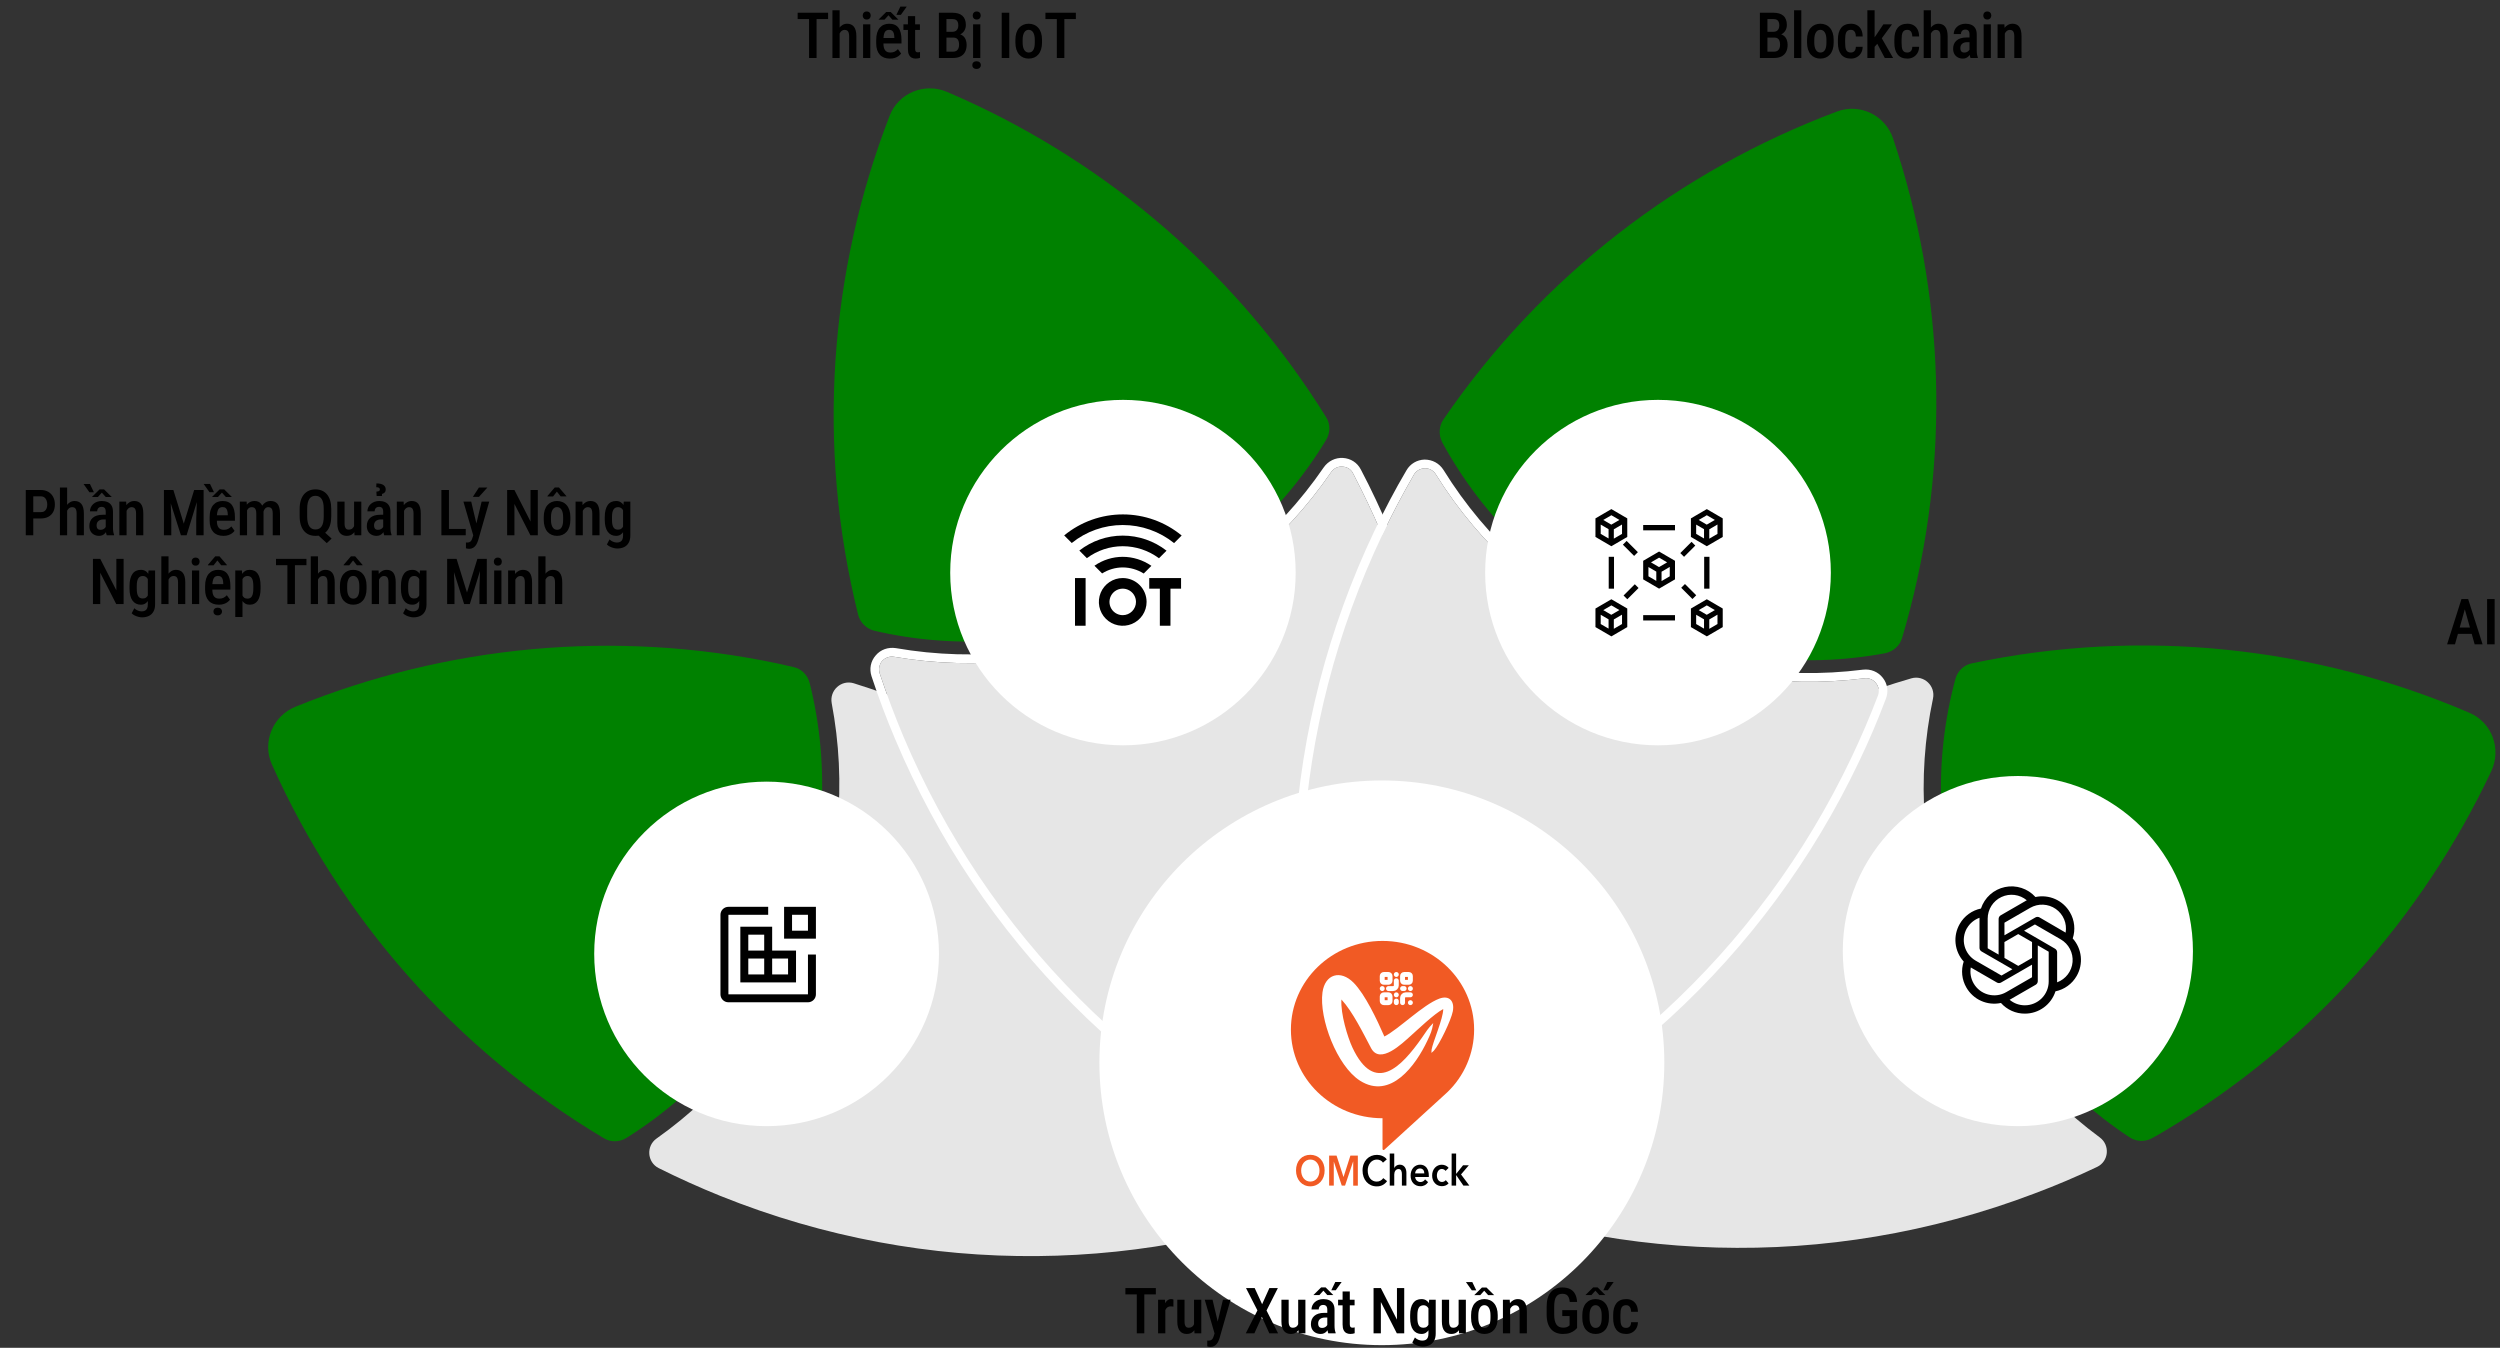
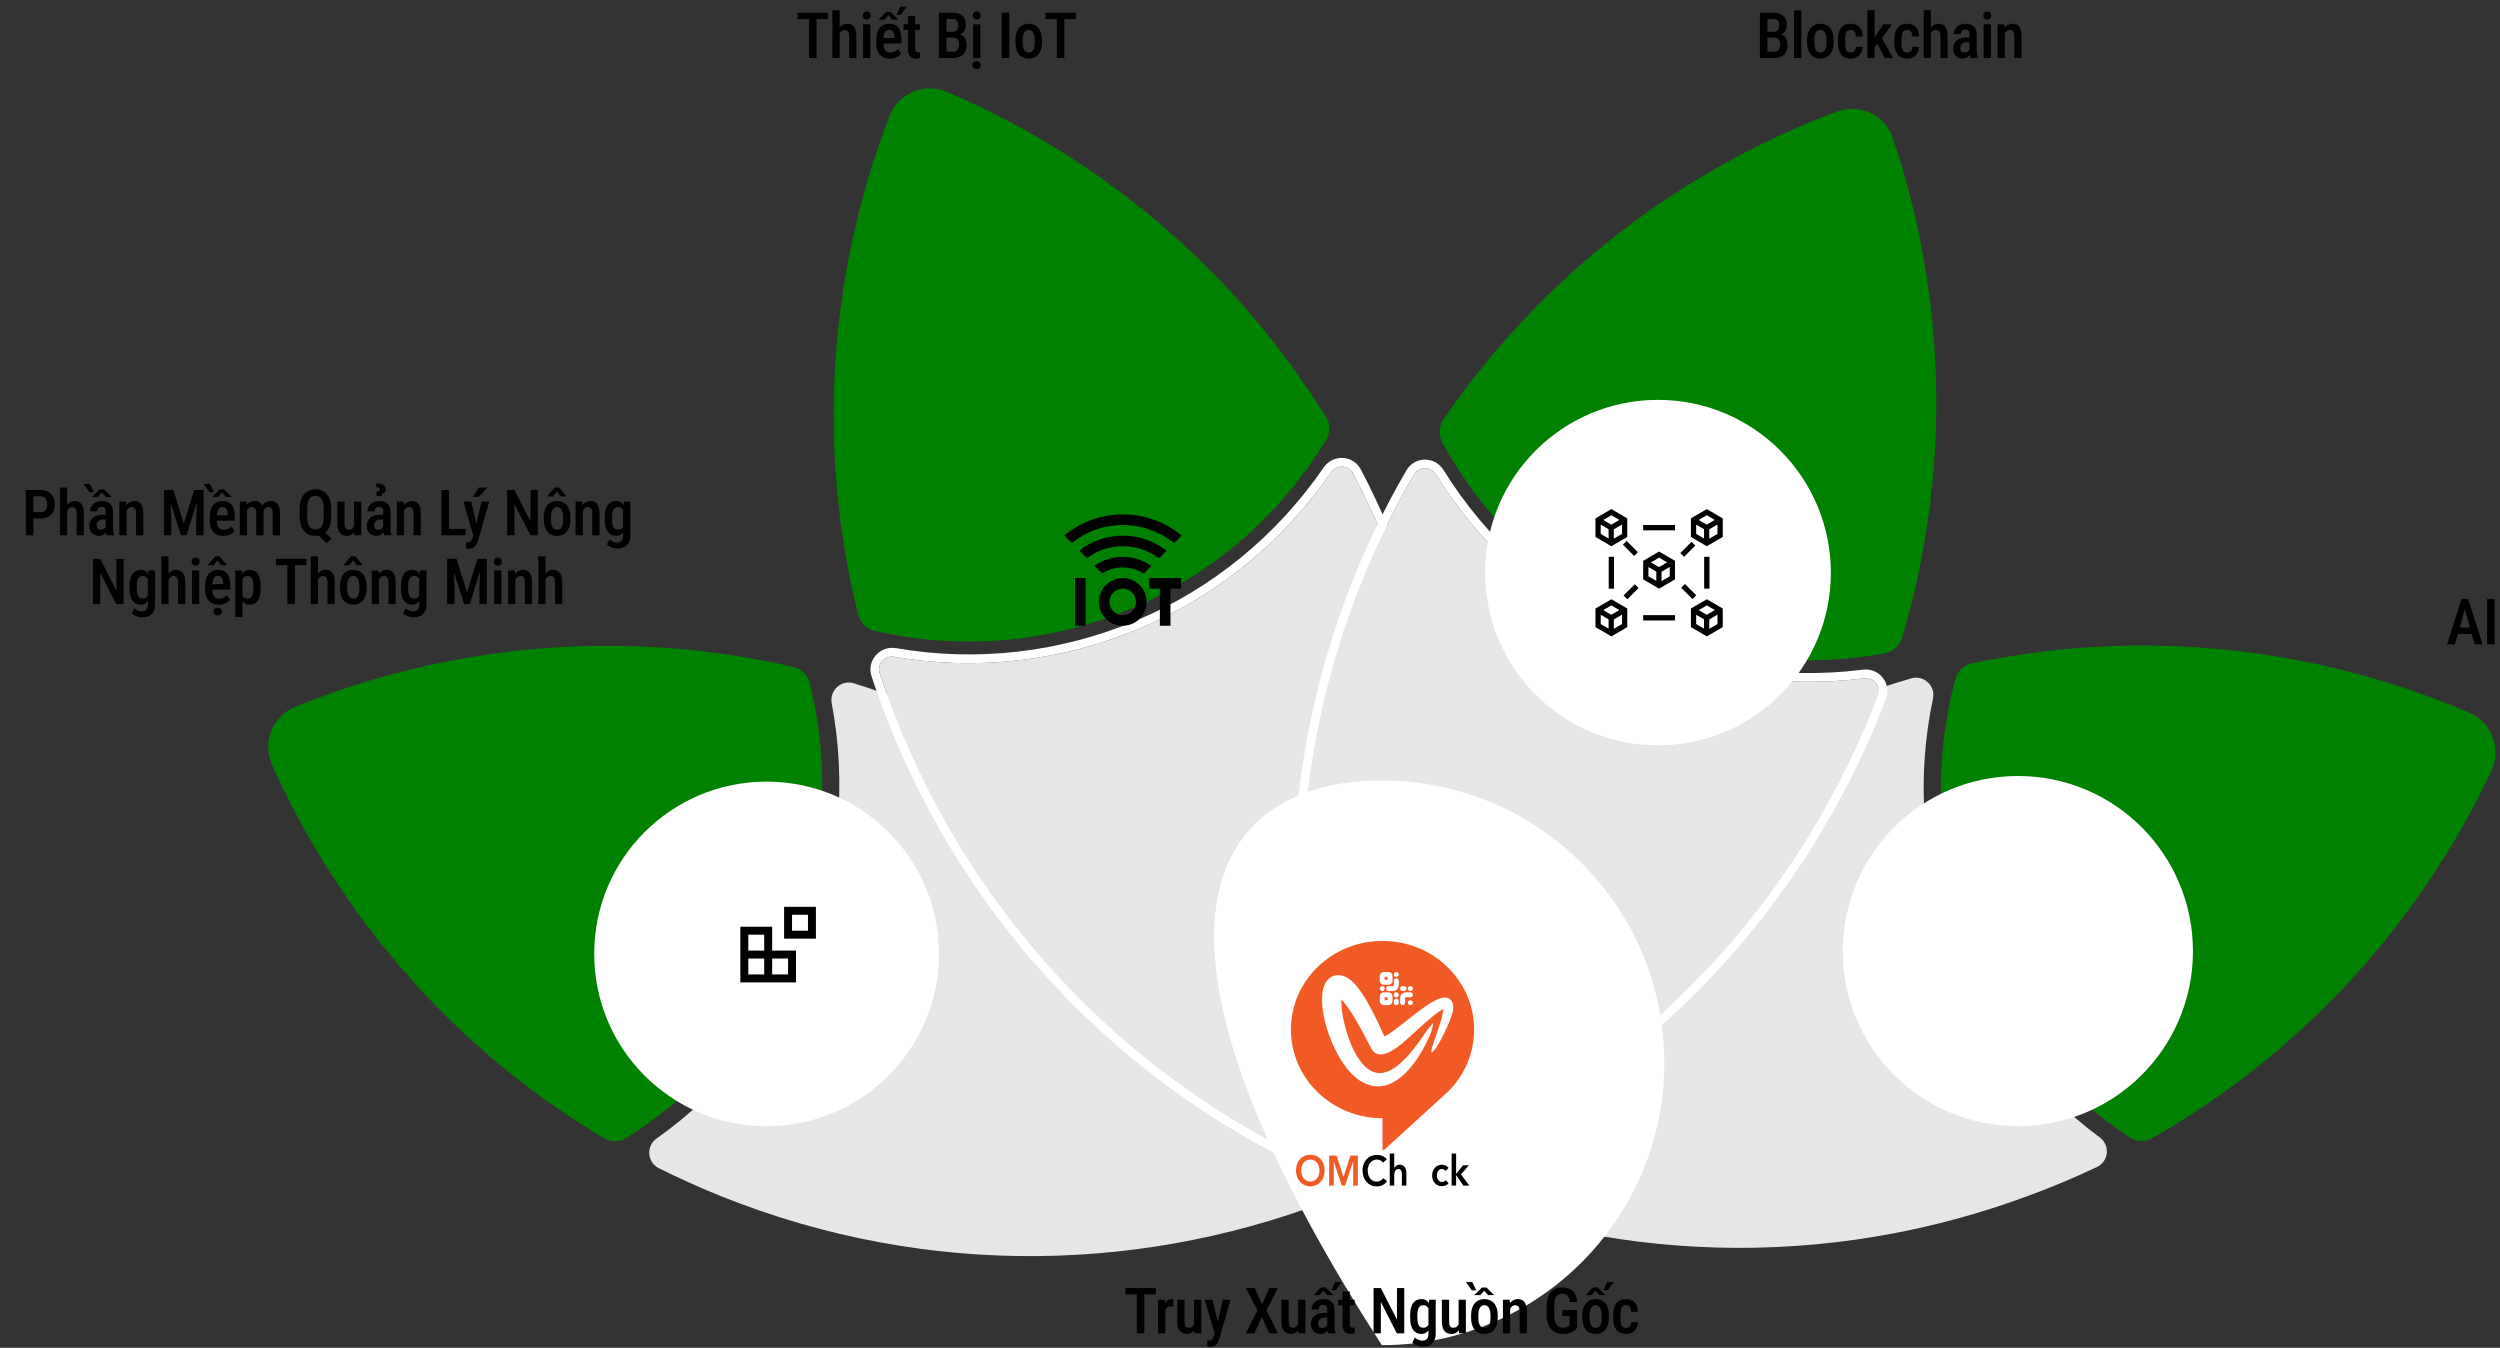
<svg xmlns="http://www.w3.org/2000/svg" width="690" height="372" viewBox="0 0 690 372" fill="none">
  <rect x="0" y="0" width="690" height="372" fill="#333333" stroke="none" />
  <path d="M253.208 194.85C310.546 217.927 353.469 261.561 376.87 313.857C379.649 319.998 376.805 327.302 370.535 329.824C317.463 351.35 256.246 353.16 198.844 330.082C192.983 327.712 187.294 325.148 181.778 322.39C178.61 320.774 178.287 316.313 181.196 314.245C199.361 301.381 214.099 283.345 222.955 261.238C231.876 239.13 233.686 215.923 229.549 194.074C228.902 190.519 232.199 187.545 235.625 188.579C241.529 190.432 247.39 192.523 253.208 194.85Z" fill="#E6E6E6" />
  <path d="M223.473 188.515C229.161 211.269 227.997 236.028 218.56 259.493C209.122 282.893 192.832 301.575 172.922 314.051C171.047 315.215 168.656 315.344 166.716 314.181C125.28 289.487 93.864 253.029 75.053 211.011C72.273 204.805 75.312 197.565 81.582 195.044C123.018 178.237 169.431 173.518 215.069 183.214C216.405 183.516 217.719 183.818 219.012 184.12C221.21 184.572 222.891 186.317 223.473 188.515Z" fill="#008100" />
  <path d="M381.395 147.468C379.003 141.779 376.288 136.155 373.444 130.661C372.926 129.562 371.827 128.851 370.535 128.786C369.242 128.657 368.078 129.303 367.367 130.337C354.245 149.472 335.951 164.404 314.554 173.454C293.093 182.504 269.692 185.219 246.809 181.276C246.593 181.233 246.399 181.211 246.227 181.211C245.128 181.211 244.158 181.664 243.447 182.439C242.671 183.409 242.413 184.702 242.801 185.865C244.74 191.683 246.938 197.566 249.33 203.254C272.472 257.942 315.265 300.929 369.888 324.265C372.603 325.429 375.577 325.429 378.227 324.265C380.942 323.102 383.075 320.969 384.11 318.189C405.506 262.79 404.472 202.155 381.395 147.468Z" fill="#E6E6E6" />
  <path fill-rule="evenodd" clip-rule="evenodd" d="M386.372 319.029C385.079 322.455 382.494 325.041 379.197 326.463C377.516 327.174 375.771 327.498 374.09 327.498C372.345 327.498 370.599 327.174 368.983 326.463C313.778 302.933 270.468 259.494 247.132 204.159C244.675 198.406 242.478 192.524 240.538 186.641C239.892 184.637 240.28 182.504 241.702 180.888C243.059 179.272 245.128 178.561 247.261 178.884C269.628 182.763 292.64 180.112 313.649 171.256C334.658 162.4 352.499 147.726 365.363 128.98C366.592 127.235 368.595 126.265 370.664 126.394C372.797 126.524 374.607 127.687 375.577 129.562C378.486 135.056 381.136 140.81 383.593 146.498C406.929 201.832 407.898 263.114 386.372 319.029ZM384.11 318.189C405.506 262.79 404.472 202.155 381.395 147.468C379.003 141.779 376.288 136.155 373.444 130.661C372.927 129.562 371.828 128.851 370.535 128.786C369.242 128.657 368.078 129.303 367.367 130.337C354.245 149.472 335.951 164.404 314.554 173.454C293.093 182.504 269.692 185.219 246.809 181.276C246.593 181.233 246.399 181.211 246.227 181.211C245.128 181.211 244.158 181.664 243.447 182.439C242.672 183.409 242.413 184.702 242.801 185.866C244.74 191.683 246.938 197.566 249.33 203.254C272.472 257.942 315.265 300.929 369.888 324.265C372.603 325.429 375.577 325.429 378.227 324.265C380.942 323.102 383.075 320.969 384.11 318.189Z" fill="white" />
  <path d="M366.01 121.414C353.857 141.518 335.499 158.131 312.227 167.957C288.956 177.783 264.262 179.399 241.379 174.098C239.181 173.581 237.436 171.9 236.854 169.702C225.218 122.966 228.903 75.001 245.516 32.014C247.908 25.679 255.148 22.705 261.354 25.355C302.531 42.938 338.602 72.544 363.877 111.783C364.609 112.903 365.32 114.024 366.01 115.144C367.238 117.083 367.174 119.475 366.01 121.414Z" fill="#008100" />
  <path d="M561.618 329.367C503.828 351.346 442.676 348.437 389.992 325.876C383.787 323.226 380.942 315.921 383.851 309.845C408.286 257.937 452.049 215.143 509.84 193.165C515.701 190.924 521.605 188.942 527.552 187.218C530.978 186.248 534.275 189.286 533.499 192.842C528.909 214.562 530.331 237.833 538.8 260.135C547.268 282.372 561.683 300.73 579.525 313.917C582.433 316.051 582.046 320.511 578.813 322.062C573.211 324.734 567.479 327.169 561.618 329.367Z" fill="#E6E6E6" />
  <path d="M587.798 313.918C568.147 300.989 552.245 282.049 543.26 258.454C534.274 234.795 533.563 210.037 539.704 187.347C540.286 185.214 542.031 183.534 544.229 183.081C591.418 173.126 639.189 178.556 681.53 196.721C687.801 199.371 690.451 206.676 687.607 212.817C668.537 253.283 637.638 288.255 597.495 312.108C596.374 312.797 595.211 313.465 594.004 314.112C592.065 315.211 589.673 315.146 587.798 313.918Z" fill="#008100" />
  <path d="M514.494 187.219C491.481 190.128 468.21 186.378 447.201 176.359C426.192 166.404 408.609 150.696 396.327 130.98C395.681 129.881 394.517 129.234 393.289 129.234C393.246 129.234 393.224 129.234 393.224 129.234C391.996 129.299 390.833 129.945 390.251 130.98C387.148 136.345 384.239 141.84 381.589 147.464C356.055 201.052 352.37 261.623 371.246 317.991C372.151 320.706 374.09 322.968 376.74 324.197C379.455 325.489 382.429 325.619 385.209 324.52C440.801 303.705 485.469 262.721 511.003 209.068C513.654 203.509 516.11 197.756 518.308 192.002C518.76 190.839 518.566 189.546 517.791 188.576C517.015 187.542 515.787 187.025 514.494 187.219Z" fill="#E6E6E6" />
  <path fill-rule="evenodd" clip-rule="evenodd" d="M520.506 192.844C518.308 198.662 515.852 204.48 513.137 210.104C487.344 264.274 442.224 305.71 386.049 326.783C384.562 327.365 382.946 327.624 381.395 327.624C379.456 327.624 377.516 327.236 375.706 326.331C372.474 324.844 370.082 322.129 368.983 318.703C349.914 261.818 353.598 200.601 379.391 146.43C382.106 140.742 385.015 135.183 388.182 129.817C389.217 128.007 391.091 126.908 393.16 126.844C395.358 126.844 397.232 127.878 398.396 129.688C410.355 149.016 427.614 164.401 448.171 174.227C468.792 184.052 491.611 187.672 514.171 184.828C516.304 184.57 518.373 185.41 519.665 187.091C520.958 188.707 521.282 190.905 520.506 192.844ZM517.791 188.577C517.015 187.543 515.787 187.026 514.494 187.22C491.481 190.129 468.21 186.38 447.201 176.36C426.192 166.405 408.609 150.697 396.327 130.981C395.681 129.882 394.517 129.236 393.289 129.236C393.246 129.236 393.224 129.236 393.224 129.236C391.996 129.3 390.833 129.947 390.251 130.981C387.148 136.346 384.239 141.841 381.589 147.465C356.055 201.054 352.37 261.624 371.246 317.992C372.151 320.707 374.09 322.97 376.741 324.198C379.456 325.491 382.429 325.62 385.209 324.521C440.801 303.706 485.469 262.723 511.003 209.069C513.654 203.51 516.11 197.757 518.308 192.004C518.76 190.84 518.567 189.547 517.791 188.577Z" fill="white" />
  <path d="M520.247 180.305C497.169 184.572 472.54 181.857 449.722 170.997C426.903 160.137 409.32 142.748 398.072 122.127C397.038 120.123 397.102 117.731 398.331 115.857C425.545 76.037 463.878 46.948 506.995 30.787C513.33 28.395 520.376 31.821 522.509 38.286C536.731 80.691 538.605 127.299 526.065 172.29C525.677 173.583 525.31 174.854 524.966 176.104C524.319 178.302 522.445 179.853 520.247 180.305Z" fill="#008100" />
  <path d="M605.252 262.528C605.252 289.226 583.661 310.817 556.964 310.817C530.267 310.817 508.611 289.226 508.611 262.528C508.611 235.831 530.267 214.176 556.964 214.176C583.661 214.176 605.252 235.831 605.252 262.528Z" fill="white" />
  <g clip-path="url(#clip0_6579_17302)">
    <path d="M572.068 259.01C572.461 257.828 572.596 256.575 572.466 255.336C572.336 254.096 571.943 252.899 571.313 251.824C570.379 250.198 568.953 248.911 567.241 248.148C565.528 247.386 563.618 247.186 561.785 247.579C560.743 246.421 559.416 245.557 557.935 245.074C556.455 244.591 554.873 244.506 553.349 244.828C551.825 245.15 550.413 245.867 549.254 246.907C548.095 247.947 547.23 249.274 546.746 250.754C545.524 251.004 544.371 251.512 543.362 252.244C542.353 252.976 541.511 253.915 540.894 254.998C539.95 256.621 539.546 258.502 539.742 260.37C539.937 262.237 540.722 263.994 541.982 265.386C541.587 266.568 541.45 267.821 541.578 269.061C541.707 270.3 542.099 271.498 542.728 272.574C543.663 274.2 545.09 275.487 546.804 276.25C548.518 277.013 550.43 277.212 552.264 276.818C553.091 277.75 554.107 278.495 555.246 279.003C556.384 279.511 557.617 279.77 558.863 279.763C560.742 279.765 562.573 279.17 564.091 278.063C565.61 276.957 566.737 275.396 567.311 273.607C568.532 273.356 569.685 272.848 570.694 272.116C571.703 271.384 572.544 270.445 573.161 269.363C574.094 267.742 574.491 265.868 574.295 264.009C574.098 262.15 573.319 260.4 572.068 259.01ZM558.863 277.465C557.325 277.468 555.835 276.929 554.654 275.943L554.86 275.825L561.855 271.788C562.029 271.686 562.173 271.54 562.273 271.365C562.374 271.191 562.427 270.993 562.429 270.791V260.931L565.385 262.64C565.4 262.648 565.412 262.658 565.422 262.672C565.432 262.685 565.438 262.7 565.441 262.716V270.888C565.437 272.631 564.743 274.302 563.51 275.535C562.277 276.767 560.606 277.461 558.863 277.465ZM544.724 271.426C543.952 270.094 543.675 268.532 543.941 267.015L544.149 267.139L551.15 271.178C551.323 271.279 551.52 271.333 551.721 271.333C551.921 271.333 552.118 271.279 552.291 271.178L560.843 266.247V269.66C560.843 269.678 560.838 269.695 560.83 269.711C560.821 269.726 560.81 269.74 560.795 269.75L553.711 273.835C552.199 274.706 550.404 274.941 548.72 274.489C547.035 274.038 545.598 272.936 544.724 271.426ZM542.88 256.193C543.657 254.852 544.884 253.829 546.343 253.305V261.614C546.341 261.815 546.392 262.012 546.492 262.186C546.592 262.36 546.737 262.505 546.911 262.604L555.422 267.514L552.466 269.224C552.45 269.232 552.432 269.236 552.414 269.236C552.396 269.236 552.378 269.232 552.362 269.224L545.292 265.146C543.783 264.272 542.682 262.835 542.229 261.15C541.777 259.465 542.011 257.67 542.88 256.158V256.193ZM567.172 261.835L558.635 256.878L561.584 255.174C561.6 255.166 561.618 255.161 561.636 255.161C561.654 255.161 561.672 255.166 561.688 255.174L568.757 259.259C569.839 259.883 570.721 260.801 571.3 261.907C571.879 263.013 572.131 264.261 572.027 265.505C571.924 266.749 571.468 267.937 570.714 268.932C569.959 269.927 568.938 270.686 567.768 271.122V262.811C567.762 262.611 567.704 262.416 567.599 262.244C567.495 262.073 567.348 261.932 567.172 261.835ZM570.114 257.411L569.908 257.286L562.92 253.214C562.746 253.112 562.548 253.058 562.346 253.058C562.144 253.058 561.946 253.112 561.771 253.214L553.227 258.145V254.731C553.225 254.713 553.228 254.696 553.235 254.68C553.242 254.665 553.253 254.651 553.268 254.641L560.337 250.562C561.421 249.939 562.659 249.636 563.908 249.691C565.157 249.745 566.365 250.154 567.391 250.869C568.416 251.584 569.217 252.577 569.699 253.73C570.181 254.884 570.325 256.15 570.114 257.383V257.411ZM551.614 263.463L548.657 261.759C548.642 261.75 548.63 261.738 548.62 261.724C548.61 261.709 548.604 261.693 548.602 261.676V253.528C548.604 252.278 548.962 251.054 549.634 250C550.306 248.947 551.263 248.105 552.395 247.576C553.527 247.046 554.786 246.849 556.026 247.008C557.266 247.167 558.434 247.675 559.396 248.474L559.188 248.591L552.195 252.627C552.021 252.729 551.876 252.875 551.775 253.05C551.675 253.224 551.621 253.422 551.62 253.624L551.614 263.463ZM553.219 260.001L557.028 257.806L560.843 260.001V264.391L557.042 266.586L553.227 264.391L553.219 260.001Z" fill="black" />
  </g>
  <path d="M505.314 158.07C505.314 184.379 483.917 205.711 457.608 205.711C431.233 205.711 409.901 184.379 409.901 158.07C409.901 131.695 431.233 110.363 457.608 110.363C483.917 110.363 505.314 131.695 505.314 158.07Z" fill="white" />
  <g clip-path="url(#clip1_6579_17302)">
    <path d="M457.909 152.221L453.518 154.782V159.905L457.909 162.466L462.3 159.905V154.782L457.909 152.221ZM460.13 155.207L457.89 156.512L455.67 155.217L457.909 153.911L460.13 155.207ZM454.967 156.498L457.139 157.765V160.326L454.967 159.06V156.498ZM458.588 160.381V157.794L460.851 156.474V159.06L458.588 160.381ZM444.737 140.512L440.346 143.073V148.196L444.737 150.757L449.128 148.196V143.073L444.737 140.512ZM446.957 143.498L444.718 144.803L442.497 143.508L444.737 142.202L446.957 143.498ZM441.795 144.787L443.967 146.055V148.616L441.795 147.353V144.787ZM445.416 148.67V146.085L447.679 144.765V147.351L445.416 148.67ZM444.737 165.394L440.346 167.955V173.078L444.737 175.639L449.128 173.078V167.955L444.737 165.394ZM446.957 168.379L444.718 169.685L442.497 168.39L444.737 167.084L446.957 168.379ZM441.795 169.67L443.967 170.938V173.499L441.795 172.235V169.67ZM445.416 173.553V170.967L447.679 169.647V172.233L445.416 173.553ZM471.082 140.512L466.691 143.073V148.196L471.082 150.757L475.473 148.196V143.073L471.082 140.512ZM473.302 143.498L471.063 144.803L468.843 143.508L471.082 142.202L473.302 143.498ZM468.14 144.788L470.312 146.056V148.617L468.14 147.351V144.788ZM471.761 148.671V146.085L474.024 144.765V147.351L471.761 148.671ZM471.082 165.394L466.691 167.955V173.078L471.082 175.639L475.473 173.078V167.955L471.082 165.394ZM473.302 168.379L471.063 169.685L468.843 168.39L471.082 167.084L473.302 168.379ZM468.14 169.67L470.312 170.938V173.499L468.14 172.233V169.67ZM471.761 173.553V170.967L474.024 169.647V172.233L471.761 173.553ZM453.518 144.903H462.3V146.366H453.518V144.903ZM453.518 169.784H462.3V171.248H453.518V169.784ZM445.468 153.684V162.466H444.005V153.684H445.468ZM451.02 153.433L447.916 150.328L448.95 149.294L452.055 152.396L451.02 153.433ZM463.764 152.65L466.868 149.545L467.903 150.58L464.799 153.684L463.764 152.65ZM452.242 162.289L449.138 165.394L448.103 164.359L451.207 161.254L452.242 162.289ZM465.05 161.191L468.155 164.296L467.12 165.331L464.016 162.226L465.05 161.191ZM471.814 153.684V162.466H470.35V153.684H471.814Z" fill="black" />
  </g>
  <path d="M259.155 263.243C259.155 289.552 237.823 310.82 211.578 310.82C185.268 310.82 164.001 289.552 164.001 263.243C164.001 236.998 185.268 215.73 211.578 215.73C237.823 215.73 259.155 236.998 259.155 263.243Z" fill="white" />
  <path d="M225.191 259.067H216.41V250.285H225.191V259.067ZM218.605 256.872H222.996V252.481H218.605V256.872Z" fill="black" />
  <path d="M213.116 262.36V255.773H204.334V271.142H219.703V262.36H213.116ZM206.53 257.969H210.921V262.36H206.53V257.969ZM210.921 268.946H206.53V264.555H210.921V268.946ZM217.507 268.946H213.116V264.555H217.507V268.946Z" fill="black" />
-   <path d="M222.996 276.631H201.041C200.459 276.63 199.901 276.399 199.489 275.987C199.078 275.575 198.846 275.017 198.846 274.435V252.481C198.846 251.899 199.078 251.34 199.489 250.929C199.901 250.517 200.459 250.286 201.041 250.285H212.018V252.481H201.041V274.435H222.996V263.458H225.191V274.435C225.191 275.017 224.959 275.575 224.547 275.987C224.136 276.399 223.578 276.63 222.996 276.631Z" fill="black" />
-   <path d="M357.606 158.07C357.606 184.379 336.274 205.711 309.964 205.711C283.59 205.711 262.258 184.379 262.258 158.07C262.258 131.695 283.59 110.363 309.964 110.363C336.274 110.363 357.606 131.695 357.606 158.07Z" fill="white" />
  <path d="M299.627 159.538V172.711H296.7V159.538H299.627ZM325.973 159.538V162.465H323.046V172.711H320.118V162.465H317.191V159.538H325.973ZM309.873 156.611C311.924 156.622 313.931 157.204 315.669 158.293L317.787 156.17C315.462 154.557 312.702 153.69 309.873 153.684C307.081 153.689 304.358 154.547 302.067 156.143L304.188 158.269C305.891 157.196 307.86 156.622 309.873 156.611Z" fill="black" />
  <path d="M309.873 150.755C313.477 150.763 316.983 151.928 319.875 154.078L321.964 151.985C318.507 149.296 314.253 147.833 309.873 147.828C305.531 147.834 301.315 149.287 297.892 151.959L299.979 154.052C302.837 151.919 306.306 150.763 309.873 150.755Z" fill="black" />
  <path d="M309.873 144.904C315.029 144.905 320.031 146.665 324.051 149.895L326.14 147.803C321.576 144.041 315.846 141.981 309.932 141.977C304.017 141.972 298.284 144.023 293.714 147.778L295.803 149.87C299.789 146.658 304.754 144.905 309.873 144.904ZM309.873 159.54C308.57 159.54 307.297 159.926 306.214 160.65C305.131 161.374 304.286 162.403 303.788 163.606C303.289 164.81 303.159 166.134 303.413 167.411C303.667 168.689 304.295 169.863 305.216 170.784C306.137 171.705 307.31 172.332 308.588 172.586C309.866 172.84 311.19 172.71 312.393 172.212C313.597 171.713 314.626 170.869 315.349 169.786C316.073 168.703 316.459 167.429 316.459 166.127C316.459 164.38 315.765 162.704 314.53 161.469C313.295 160.234 311.62 159.54 309.873 159.54ZM309.873 169.786C309.149 169.786 308.442 169.571 307.84 169.169C307.238 168.767 306.769 168.195 306.492 167.527C306.215 166.858 306.143 166.122 306.284 165.413C306.425 164.703 306.774 164.051 307.286 163.539C307.797 163.027 308.449 162.679 309.159 162.538C309.869 162.397 310.605 162.469 311.273 162.746C311.942 163.023 312.513 163.492 312.915 164.094C313.317 164.695 313.532 165.403 313.532 166.127C313.532 167.097 313.146 168.028 312.46 168.714C311.774 169.4 310.843 169.786 309.873 169.786Z" fill="black" />
-   <path d="M459.354 293.301C459.354 336.353 424.447 371.26 381.395 371.26C338.343 371.26 303.436 336.353 303.436 293.301C303.436 250.313 338.343 215.406 381.395 215.406C424.447 215.406 459.354 250.313 459.354 293.301Z" fill="white" />
+   <path d="M459.354 293.301C459.354 336.353 424.447 371.26 381.395 371.26C303.436 250.313 338.343 215.406 381.395 215.406C424.447 215.406 459.354 250.313 459.354 293.301Z" fill="white" />
  <path d="M356.291 284.165C356.291 297.679 367.597 308.634 381.575 308.634V317.136C381.576 317.192 381.593 317.246 381.624 317.292C381.655 317.338 381.699 317.373 381.75 317.395C381.801 317.417 381.857 317.423 381.911 317.413C381.966 317.403 382.017 317.378 382.057 317.34L398.432 302.401L399.385 301.527L399.415 301.5C401.763 299.264 403.633 296.575 404.912 293.595C406.192 290.616 406.854 287.407 406.858 284.165C406.858 270.651 395.552 259.695 381.575 259.695C367.597 259.695 356.291 270.662 356.291 284.165Z" fill="#F15A24" />
  <path fill-rule="evenodd" clip-rule="evenodd" d="M395.573 282.356C395.249 284.486 394.845 285.318 393.941 287.255C390.779 293.967 383.849 303.63 375.377 298.279C369.023 294.254 364.03 281.128 365.002 273.903C365.688 268.846 369.984 267.568 373.602 271.239C376.775 274.469 380.031 281.373 382.089 286.076C386.038 284.067 392.735 277.295 397.254 275.622C399.978 274.608 401.512 276.285 400.981 279.112C400.536 281.486 397.306 288.265 395.735 290.01L395.072 290.598L395.117 289.709C395.494 287.5 398.32 281.18 398.335 278.493C395.788 279.828 391.269 284.21 389.249 285.989C387.018 287.96 380.913 293.964 378.418 289.279C376.281 285.254 373.346 279.217 370.233 275.855C369.969 279.794 371.932 286.276 373.281 289.147C379.421 302.19 386.758 294.548 392.467 286.389C393.647 284.704 394.084 283.86 395.577 282.356H395.573ZM398.275 277.909C398.275 277.909 398.275 277.883 398.275 277.872C398.275 277.86 398.275 277.898 398.275 277.909ZM370.538 274.209C370.561 274.175 370.583 274.139 370.602 274.103C370.573 274.133 370.551 274.169 370.538 274.209Z" fill="white" />
  <g clip-path="url(#clip2_6579_17302)">
    <path d="M383.222 268.957H381.927C381.689 268.957 381.496 269.15 381.496 269.389V270.684C381.496 270.922 381.689 271.116 381.927 271.116H383.222C383.461 271.116 383.654 270.922 383.654 270.684V269.389C383.654 269.15 383.461 268.957 383.222 268.957Z" stroke="white" stroke-width="1.359" stroke-linecap="round" stroke-linejoin="round" />
-     <path d="M388.834 268.957H387.539C387.3 268.957 387.107 269.15 387.107 269.389V270.684C387.107 270.922 387.3 271.116 387.539 271.116H388.834C389.072 271.116 389.265 270.922 389.265 270.684V269.389C389.265 269.15 389.072 268.957 388.834 268.957Z" stroke="white" stroke-width="1.359" stroke-linecap="round" stroke-linejoin="round" />
    <path d="M383.222 274.57H381.927C381.689 274.57 381.496 274.764 381.496 275.002V276.297C381.496 276.536 381.689 276.729 381.927 276.729H383.222C383.461 276.729 383.654 276.536 383.654 276.297V275.002C383.654 274.764 383.461 274.57 383.222 274.57Z" stroke="white" stroke-width="1.359" stroke-linecap="round" stroke-linejoin="round" />
    <path d="M389.265 274.57H387.97C387.741 274.57 387.522 274.661 387.36 274.823C387.198 274.985 387.107 275.205 387.107 275.434V276.729" stroke="white" stroke-width="1.359" stroke-linecap="round" stroke-linejoin="round" />
    <path d="M389.267 276.73V276.733" stroke="white" stroke-width="1.359" stroke-linecap="round" stroke-linejoin="round" />
    <path d="M385.38 270.688V271.983C385.38 272.212 385.289 272.431 385.127 272.593C384.965 272.755 384.745 272.846 384.516 272.846H383.221" stroke="white" stroke-width="1.359" stroke-linecap="round" stroke-linejoin="round" />
    <path d="M381.496 272.844H381.498" stroke="white" stroke-width="1.359" stroke-linecap="round" stroke-linejoin="round" />
    <path d="M385.381 268.957H385.384" stroke="white" stroke-width="1.359" stroke-linecap="round" stroke-linejoin="round" />
    <path d="M385.381 274.57V274.573" stroke="white" stroke-width="1.359" stroke-linecap="round" stroke-linejoin="round" />
    <path d="M387.107 272.844H387.539" stroke="white" stroke-width="1.359" stroke-linecap="round" stroke-linejoin="round" />
    <path d="M389.267 272.844V272.846" stroke="white" stroke-width="1.359" stroke-linecap="round" stroke-linejoin="round" />
    <path d="M385.381 276.732V276.301" stroke="white" stroke-width="1.359" stroke-linecap="round" stroke-linejoin="round" />
  </g>
  <path d="M357.702 323.053C357.693 322.442 357.792 321.835 357.996 321.259C358.176 320.754 358.455 320.29 358.817 319.895C359.165 319.521 359.589 319.225 360.061 319.028C360.56 318.825 361.094 318.722 361.632 318.727C362.176 318.721 362.715 318.824 363.219 319.028C363.694 319.225 364.122 319.52 364.474 319.895C364.84 320.288 365.121 320.753 365.299 321.259C365.504 321.835 365.605 322.442 365.597 323.053C365.603 323.656 365.502 324.256 365.299 324.824C365.118 325.334 364.838 325.803 364.474 326.204C364.123 326.589 363.696 326.896 363.219 327.104C362.719 327.322 362.178 327.431 361.632 327.425C361.092 327.43 360.556 327.321 360.061 327.104C359.587 326.895 359.163 326.588 358.817 326.204C358.457 325.801 358.178 325.333 357.996 324.824C357.794 324.256 357.694 323.656 357.702 323.053ZM359.122 323.053C359.118 323.471 359.18 323.887 359.307 324.285C359.418 324.637 359.594 324.965 359.827 325.25C360.044 325.518 360.317 325.735 360.626 325.887C360.944 326.042 361.294 326.12 361.647 326.117C362.002 326.12 362.353 326.041 362.673 325.887C362.984 325.736 363.259 325.518 363.479 325.25C363.71 324.964 363.885 324.636 363.995 324.285C364.12 323.891 364.181 323.478 364.176 323.064C364.18 322.659 364.119 322.256 363.995 321.87C363.885 321.522 363.711 321.197 363.483 320.913C363.269 320.645 363.002 320.426 362.699 320.268C362.37 320.109 362.009 320.03 361.644 320.038C361.286 320.033 360.932 320.113 360.611 320.272C360.304 320.429 360.033 320.649 359.816 320.916C359.59 321.201 359.418 321.524 359.307 321.87C359.184 322.252 359.121 322.651 359.122 323.053Z" fill="#F15A24" />
  <path d="M366.842 318.945H368.889L370.796 324.824H370.826L372.71 318.945H374.764V327.236H373.486V320.57H373.467L371.236 327.221H370.324L368.124 320.57V327.221H366.842V318.945Z" fill="#F15A24" />
  <path d="M381.701 320.89C381.52 320.603 381.258 320.376 380.948 320.238C380.66 320.109 380.348 320.041 380.032 320.039C379.673 320.034 379.318 320.114 378.996 320.272C378.686 320.428 378.412 320.648 378.193 320.917C377.96 321.2 377.784 321.525 377.673 321.874C377.549 322.26 377.488 322.663 377.492 323.069C377.486 323.489 377.546 323.907 377.669 324.309C377.774 324.659 377.944 324.986 378.17 325.273C378.387 325.544 378.662 325.761 378.976 325.908C379.29 326.055 379.633 326.128 379.979 326.121C380.346 326.128 380.707 326.037 381.027 325.857C381.331 325.689 381.589 325.45 381.781 325.16L382.828 325.989C382.515 326.451 382.091 326.827 381.594 327.08C381.097 327.334 380.544 327.458 379.987 327.44C379.442 327.447 378.903 327.338 378.404 327.12C377.931 326.911 377.509 326.604 377.164 326.219C376.807 325.816 376.532 325.348 376.354 324.84C376.155 324.271 376.057 323.671 376.064 323.069C376.054 322.457 376.158 321.849 376.369 321.275C376.555 320.769 376.841 320.305 377.209 319.911C377.565 319.537 377.995 319.242 378.472 319.044C378.972 318.84 379.507 318.738 380.047 318.742C380.3 318.743 380.552 318.768 380.801 318.818C381.06 318.866 381.313 318.944 381.554 319.051C381.788 319.153 382.011 319.279 382.218 319.428C382.425 319.584 382.605 319.774 382.749 319.99L381.701 320.89Z" fill="black" />
  <path d="M386.332 321.447C386.622 321.439 386.91 321.505 387.168 321.639C387.395 321.763 387.589 321.937 387.737 322.148C387.889 322.368 388 322.613 388.065 322.871C388.133 323.147 388.168 323.431 388.167 323.715V327.22H386.923V324.134C386.922 323.964 386.912 323.794 386.893 323.625C386.874 323.46 386.83 323.298 386.761 323.146C386.699 323.006 386.603 322.883 386.482 322.788C386.341 322.69 386.172 322.641 386 322.649C385.819 322.646 385.639 322.69 385.48 322.777C385.33 322.863 385.202 322.982 385.103 323.124C385.003 323.272 384.93 323.437 384.885 323.61C384.836 323.788 384.812 323.972 384.813 324.156V327.22H383.569V318.383H384.813V322.393C384.867 322.267 384.939 322.15 385.028 322.046C385.123 321.931 385.233 321.83 385.356 321.744C385.628 321.544 385.96 321.44 386.298 321.447H386.332Z" fill="black" />
-   <path d="M394.353 324.483V324.672C394.357 324.734 394.357 324.797 394.353 324.86H390.585C390.595 325.052 390.642 325.24 390.724 325.414C390.801 325.578 390.908 325.725 391.041 325.847C391.172 325.967 391.322 326.064 391.485 326.134C391.65 326.203 391.827 326.239 392.005 326.239C392.281 326.248 392.553 326.182 392.793 326.047C393.01 325.914 393.191 325.731 393.321 325.512L394.154 326.266C393.929 326.626 393.613 326.921 393.238 327.12C392.862 327.318 392.441 327.414 392.017 327.396C391.65 327.401 391.286 327.331 390.946 327.193C390.629 327.059 390.341 326.861 390.102 326.612C389.849 326.347 389.654 326.031 389.529 325.685C389.389 325.29 389.322 324.872 389.33 324.453C389.323 324.034 389.391 323.616 389.529 323.221C389.652 322.872 389.84 322.55 390.083 322.271C390.321 322.008 390.612 321.799 390.937 321.657C391.262 321.515 391.613 321.444 391.968 321.449C392.297 321.447 392.623 321.512 392.925 321.642C393.217 321.773 393.474 321.969 393.679 322.214C393.905 322.494 394.076 322.816 394.18 323.16C394.305 323.59 394.363 324.036 394.353 324.483ZM393.11 323.854C393.11 323.679 393.088 323.506 393.042 323.338C392.999 323.181 392.927 323.035 392.831 322.904C392.729 322.778 392.6 322.677 392.454 322.606C392.29 322.531 392.111 322.494 391.93 322.497C391.755 322.493 391.58 322.525 391.417 322.59C391.254 322.654 391.106 322.751 390.98 322.874C390.729 323.139 390.588 323.489 390.585 323.854H393.11Z" fill="black" />
  <path d="M398.974 323.165C398.865 323.003 398.716 322.873 398.541 322.788C398.36 322.686 398.156 322.632 397.949 322.63C397.737 322.625 397.528 322.68 397.346 322.788C397.173 322.892 397.026 323.033 396.916 323.202C396.799 323.38 396.714 323.576 396.664 323.783C396.608 323.994 396.58 324.212 396.581 324.431C396.58 324.65 396.609 324.868 396.668 325.079C396.721 325.285 396.811 325.48 396.931 325.656C397.046 325.822 397.195 325.961 397.369 326.063C397.556 326.171 397.77 326.226 397.987 326.221C398.187 326.219 398.385 326.174 398.567 326.089C398.755 326.01 398.917 325.879 399.034 325.712L399.811 326.602C399.596 326.855 399.325 327.054 399.019 327.182C398.688 327.319 398.333 327.388 397.975 327.386C397.618 327.386 397.263 327.319 396.931 327.186C396.606 327.055 396.313 326.856 396.072 326.602C395.819 326.337 395.619 326.026 395.484 325.686C395.335 325.286 395.262 324.862 395.27 324.435C395.264 324.015 395.336 323.599 395.484 323.206C395.613 322.86 395.809 322.542 396.061 322.272C396.301 322.012 396.592 321.806 396.917 321.667C397.242 321.528 397.592 321.459 397.945 321.465C398.312 321.464 398.675 321.544 399.008 321.699C399.33 321.838 399.611 322.059 399.822 322.339L398.974 323.165Z" fill="black" />
  <path d="M400.654 318.383H401.89V323.972H401.92L403.804 321.609H405.402L403.243 324.145L405.538 327.22H403.887L401.916 324.345H401.89V327.22H400.643L400.654 318.383Z" fill="black" />
  <path d="M315.83 355.513V368H313.755V355.513H315.83ZM319.012 355.513V357.263H310.608V355.513H319.012ZM321.63 360.513V368H319.632V358.721H321.536L321.63 360.513ZM323.868 358.661L323.86 360.633C323.746 360.605 323.623 360.587 323.491 360.582C323.365 360.57 323.24 360.565 323.114 360.565C322.839 360.565 322.602 360.613 322.402 360.71C322.202 360.808 322.033 360.948 321.896 361.131C321.759 361.314 321.65 361.534 321.57 361.791C321.496 362.048 321.45 362.34 321.433 362.666L321.004 362.683C321.004 362.1 321.05 361.559 321.141 361.062C321.233 360.559 321.37 360.122 321.553 359.75C321.742 359.373 321.976 359.078 322.256 358.867C322.536 358.655 322.862 358.549 323.234 358.549C323.337 358.549 323.454 358.561 323.585 358.584C323.717 358.606 323.811 358.632 323.868 358.661ZM329.557 365.813V358.721H331.555V368H329.677L329.557 365.813ZM329.84 363.875L330.474 363.858C330.474 364.475 330.417 365.05 330.303 365.582C330.189 366.108 330.011 366.565 329.771 366.954C329.537 367.337 329.231 367.637 328.854 367.854C328.482 368.066 328.033 368.172 327.507 368.172C327.13 368.172 326.784 368.106 326.469 367.974C326.155 367.843 325.883 367.64 325.655 367.365C325.426 367.091 325.249 366.734 325.123 366.293C324.997 365.853 324.934 365.327 324.934 364.715V358.721H326.932V364.733C326.932 365.064 326.961 365.341 327.018 365.564C327.081 365.782 327.161 365.959 327.258 366.096C327.361 366.228 327.476 366.322 327.601 366.379C327.733 366.431 327.873 366.456 328.022 366.456C328.473 366.456 328.831 366.345 329.094 366.122C329.362 365.893 329.554 365.584 329.668 365.196C329.783 364.807 329.84 364.367 329.84 363.875ZM335.545 366.979L337.535 358.721H339.636L336.574 369.406C336.506 369.641 336.409 369.892 336.283 370.161C336.163 370.43 336.005 370.684 335.811 370.924C335.622 371.17 335.385 371.368 335.099 371.516C334.819 371.671 334.485 371.748 334.096 371.748C333.936 371.748 333.781 371.733 333.633 371.705C333.484 371.676 333.341 371.642 333.204 371.602V369.99C333.25 369.995 333.301 370.001 333.358 370.007C333.415 370.013 333.467 370.015 333.513 370.015C333.793 370.015 334.024 369.972 334.207 369.887C334.39 369.807 334.542 369.675 334.662 369.492C334.782 369.315 334.888 369.078 334.979 368.78L335.545 366.979ZM334.662 358.721L336.291 365.624L336.643 367.863L335.271 368.214L332.509 358.721H334.662ZM346.296 355.513L348.345 359.964L350.344 355.513H352.685L349.563 361.697L352.753 368H350.335L348.277 363.455L346.21 368H343.834L347.05 361.671L343.903 355.513H346.296ZM358.296 365.813V358.721H360.294V368H358.416L358.296 365.813ZM358.579 363.875L359.214 363.858C359.214 364.475 359.156 365.05 359.042 365.582C358.928 366.108 358.75 366.565 358.51 366.954C358.276 367.337 357.97 367.637 357.593 367.854C357.221 368.066 356.772 368.172 356.246 368.172C355.869 368.172 355.523 368.106 355.209 367.974C354.894 367.843 354.623 367.64 354.394 367.365C354.165 367.091 353.988 366.734 353.862 366.293C353.736 365.853 353.673 365.327 353.673 364.715V358.721H355.672V364.733C355.672 365.064 355.7 365.341 355.757 365.564C355.82 365.782 355.9 365.959 355.998 366.096C356.1 366.228 356.215 366.322 356.341 366.379C356.472 366.431 356.612 366.456 356.761 366.456C357.212 366.456 357.57 366.345 357.833 366.122C358.102 365.893 358.293 365.584 358.407 365.196C358.522 364.807 358.579 364.367 358.579 363.875ZM366.334 366.113V361.491C366.334 361.171 366.288 360.913 366.197 360.719C366.111 360.525 365.982 360.385 365.811 360.299C365.645 360.207 365.436 360.162 365.185 360.162C364.922 360.162 364.699 360.216 364.516 360.324C364.339 360.433 364.204 360.582 364.113 360.77C364.021 360.953 363.976 361.165 363.976 361.405H361.977C361.977 361.033 362.052 360.676 362.2 360.333C362.355 359.99 362.575 359.684 362.861 359.415C363.147 359.147 363.493 358.935 363.898 358.781C364.304 358.626 364.756 358.549 365.253 358.549C365.848 358.549 366.377 358.649 366.84 358.849C367.303 359.044 367.666 359.361 367.929 359.801C368.198 360.236 368.332 360.808 368.332 361.517V365.847C368.332 366.276 368.358 366.659 368.409 366.997C368.467 367.328 368.544 367.617 368.641 367.863V368H366.608C366.517 367.777 366.448 367.491 366.403 367.142C366.357 366.794 366.334 366.451 366.334 366.113ZM366.6 362.348L366.608 363.643H365.648C365.362 363.643 365.105 363.683 364.876 363.763C364.647 363.838 364.453 363.946 364.293 364.089C364.139 364.227 364.019 364.395 363.933 364.595C363.853 364.795 363.813 365.016 363.813 365.256C363.813 365.547 363.853 365.785 363.933 365.967C364.019 366.15 364.141 366.288 364.302 366.379C364.467 366.465 364.667 366.508 364.902 366.508C365.222 366.508 365.499 366.439 365.734 366.302C365.974 366.159 366.157 365.987 366.283 365.787C366.414 365.587 366.466 365.404 366.437 365.239L366.891 366.07C366.846 366.288 366.76 366.516 366.634 366.756C366.514 366.997 366.357 367.225 366.163 367.443C365.968 367.66 365.734 367.837 365.459 367.974C365.185 368.106 364.868 368.172 364.507 368.172C363.987 368.172 363.524 368.063 363.118 367.846C362.712 367.628 362.392 367.317 362.158 366.911C361.929 366.499 361.814 366.008 361.814 365.436C361.814 364.973 361.892 364.552 362.046 364.175C362.2 363.798 362.429 363.475 362.732 363.206C363.035 362.932 363.415 362.72 363.873 362.571C364.336 362.423 364.876 362.348 365.494 362.348H366.6ZM362.501 357.434L364.627 355.325H365.871L367.998 357.434H366.334L365.253 356.225L364.156 357.434H362.501ZM367.44 356.105L368.538 353.832H370.296L368.675 356.105H367.44ZM373.866 358.721V360.264H369.312V358.721H373.866ZM370.556 356.448H372.545V365.41C372.545 365.696 372.577 365.913 372.64 366.062C372.703 366.21 372.791 366.311 372.906 366.362C373.02 366.413 373.154 366.439 373.309 366.439C373.423 366.439 373.535 366.431 373.643 366.413C373.758 366.391 373.84 366.371 373.892 366.353V367.966C373.743 368.023 373.572 368.071 373.377 368.111C373.183 368.152 372.949 368.172 372.674 368.172C372.268 368.172 371.905 368.086 371.585 367.914C371.265 367.743 371.013 367.465 370.83 367.082C370.647 366.699 370.556 366.188 370.556 365.547V356.448ZM387.567 355.513V368H385.526L381.118 359.355V368H379.102V355.513H381.118L385.56 364.218V355.513H387.567ZM394.447 358.721H396.257V368.034C396.257 368.869 396.102 369.552 395.794 370.084C395.491 370.621 395.068 371.019 394.524 371.276C393.981 371.533 393.352 371.662 392.638 371.662C392.375 371.662 392.063 371.619 391.703 371.533C391.343 371.448 390.991 371.322 390.648 371.156C390.305 370.99 390.019 370.784 389.79 370.538L390.519 369.149C390.788 369.424 391.105 369.635 391.471 369.784C391.837 369.938 392.189 370.015 392.526 370.015C392.892 370.015 393.201 369.952 393.452 369.827C393.71 369.707 393.907 369.504 394.044 369.218C394.181 368.938 394.25 368.557 394.25 368.077V360.822L394.447 358.721ZM389.199 363.738V363.009C389.199 362.248 389.27 361.591 389.413 361.036C389.556 360.476 389.762 360.01 390.031 359.638C390.299 359.267 390.628 358.992 391.017 358.815C391.406 358.638 391.84 358.549 392.32 358.549C392.818 358.549 393.238 358.655 393.581 358.867C393.93 359.072 394.213 359.367 394.43 359.75C394.653 360.133 394.827 360.59 394.953 361.122C395.079 361.648 395.17 362.237 395.228 362.889V363.901C395.17 364.53 395.073 365.107 394.936 365.633C394.799 366.153 394.613 366.602 394.379 366.979C394.15 367.357 393.864 367.651 393.521 367.863C393.184 368.069 392.778 368.172 392.303 368.172C391.829 368.172 391.4 368.077 391.017 367.889C390.634 367.7 390.305 367.42 390.031 367.048C389.762 366.676 389.556 366.216 389.413 365.667C389.27 365.113 389.199 364.47 389.199 363.738ZM391.197 363.009V363.738C391.197 364.212 391.228 364.621 391.291 364.964C391.36 365.307 391.46 365.59 391.591 365.813C391.723 366.03 391.894 366.193 392.106 366.302C392.317 366.405 392.569 366.456 392.861 366.456C393.244 366.456 393.552 366.365 393.787 366.182C394.027 365.999 394.21 365.753 394.336 365.444C394.467 365.13 394.559 364.781 394.61 364.398V362.4C394.582 362.097 394.524 361.817 394.439 361.559C394.359 361.296 394.247 361.068 394.104 360.873C393.967 360.679 393.795 360.527 393.59 360.419C393.389 360.304 393.152 360.247 392.878 360.247C392.592 360.247 392.34 360.304 392.123 360.419C391.912 360.527 391.737 360.696 391.6 360.925C391.463 361.148 391.36 361.434 391.291 361.782C391.228 362.125 391.197 362.534 391.197 363.009ZM402.58 365.813V358.721H404.578V368H402.7L402.58 365.813ZM402.863 363.875L403.497 363.858C403.497 364.475 403.44 365.05 403.326 365.582C403.211 366.108 403.034 366.565 402.794 366.954C402.56 367.337 402.254 367.637 401.876 367.854C401.505 368.066 401.056 368.172 400.53 368.172C400.153 368.172 399.807 368.106 399.492 367.974C399.178 367.843 398.906 367.64 398.678 367.365C398.449 367.091 398.272 366.734 398.146 366.293C398.02 365.853 397.957 365.327 397.957 364.715V358.721H399.955V364.733C399.955 365.064 399.984 365.341 400.041 365.564C400.104 365.782 400.184 365.959 400.281 366.096C400.384 366.228 400.499 366.322 400.624 366.379C400.756 366.431 400.896 366.456 401.045 366.456C401.496 366.456 401.854 366.345 402.117 366.122C402.385 365.893 402.577 365.584 402.691 365.196C402.805 364.807 402.863 364.367 402.863 363.875ZM406.021 363.738V362.992C406.021 362.271 406.11 361.634 406.287 361.079C406.464 360.525 406.716 360.061 407.042 359.69C407.373 359.313 407.762 359.03 408.208 358.841C408.654 358.646 409.146 358.549 409.683 358.549C410.232 358.549 410.729 358.646 411.175 358.841C411.627 359.03 412.016 359.313 412.342 359.69C412.673 360.061 412.928 360.525 413.105 361.079C413.282 361.634 413.371 362.271 413.371 362.992V363.738C413.371 364.458 413.282 365.096 413.105 365.65C412.928 366.205 412.673 366.671 412.342 367.048C412.016 367.42 411.63 367.7 411.184 367.889C410.738 368.077 410.243 368.172 409.7 368.172C409.163 368.172 408.668 368.077 408.216 367.889C407.77 367.7 407.382 367.42 407.05 367.048C406.719 366.671 406.464 366.205 406.287 365.65C406.11 365.096 406.021 364.458 406.021 363.738ZM408.019 362.992V363.738C408.019 364.201 408.059 364.607 408.139 364.956C408.219 365.299 408.334 365.584 408.482 365.813C408.631 366.042 408.808 366.213 409.014 366.328C409.22 366.442 409.449 366.499 409.7 366.499C409.98 366.499 410.223 366.442 410.429 366.328C410.641 366.213 410.815 366.042 410.952 365.813C411.095 365.584 411.201 365.299 411.27 364.956C411.338 364.607 411.372 364.201 411.372 363.738V362.992C411.372 362.534 411.332 362.134 411.252 361.791C411.172 361.442 411.058 361.153 410.909 360.925C410.761 360.69 410.581 360.516 410.369 360.402C410.163 360.287 409.935 360.23 409.683 360.23C409.437 360.23 409.211 360.287 409.005 360.402C408.805 360.516 408.631 360.69 408.482 360.925C408.334 361.153 408.219 361.442 408.139 361.791C408.059 362.134 408.019 362.534 408.019 362.992ZM410.266 355.35L412.393 357.452H410.729L409.64 356.242L408.551 357.452H406.896L409.023 355.35H410.266ZM406.355 353.85L407.453 356.131H406.218L404.597 353.85H406.355ZM416.803 360.702V368H414.805V358.721H416.683L416.803 360.702ZM416.443 363.026H415.809C415.803 362.357 415.874 361.748 416.023 361.199C416.172 360.65 416.383 360.179 416.658 359.784C416.938 359.39 417.269 359.087 417.652 358.875C418.041 358.658 418.473 358.549 418.947 358.549C419.313 358.549 419.648 358.612 419.951 358.738C420.26 358.858 420.523 359.055 420.74 359.33C420.957 359.604 421.123 359.961 421.237 360.402C421.357 360.842 421.417 361.379 421.417 362.014V368H419.419V361.997C419.419 361.562 419.371 361.219 419.273 360.968C419.182 360.71 419.045 360.527 418.862 360.419C418.679 360.304 418.447 360.247 418.167 360.247C417.91 360.247 417.672 360.322 417.455 360.47C417.244 360.613 417.061 360.813 416.906 361.071C416.758 361.322 416.643 361.617 416.563 361.954C416.483 362.286 416.443 362.643 416.443 363.026ZM435.281 361.594V366.516C435.127 366.705 434.892 366.931 434.578 367.194C434.269 367.451 433.852 367.68 433.326 367.88C432.805 368.074 432.148 368.172 431.353 368.172C430.684 368.172 430.072 368.063 429.518 367.846C428.969 367.628 428.497 367.3 428.103 366.859C427.708 366.419 427.405 365.87 427.194 365.213C426.982 364.55 426.876 363.766 426.876 362.863V360.642C426.876 359.75 426.971 358.972 427.159 358.309C427.354 357.646 427.637 357.094 428.008 356.654C428.38 356.208 428.832 355.879 429.363 355.668C429.895 355.45 430.507 355.342 431.199 355.342C432.073 355.342 432.802 355.496 433.386 355.805C433.975 356.108 434.423 356.56 434.732 357.16C435.047 357.755 435.229 358.481 435.281 359.338H433.248C433.203 358.812 433.103 358.386 432.948 358.06C432.8 357.729 432.585 357.483 432.305 357.323C432.025 357.163 431.665 357.083 431.224 357.083C430.824 357.083 430.481 357.151 430.195 357.289C429.909 357.426 429.675 357.64 429.492 357.932C429.309 358.218 429.175 358.584 429.089 359.03C429.003 359.475 428.96 360.007 428.96 360.625V362.863C428.96 363.492 429.015 364.032 429.123 364.484C429.232 364.936 429.389 365.307 429.595 365.599C429.807 365.885 430.067 366.096 430.375 366.233C430.684 366.365 431.036 366.431 431.43 366.431C431.819 366.431 432.128 366.391 432.357 366.311C432.585 366.23 432.762 366.142 432.888 366.045C433.02 365.942 433.125 365.862 433.206 365.805V363.232H431.19V361.594H435.281ZM436.716 363.738V362.992C436.716 362.271 436.804 361.634 436.981 361.079C437.159 360.525 437.41 360.061 437.736 359.69C438.068 359.313 438.456 359.03 438.902 358.841C439.348 358.646 439.84 358.549 440.377 358.549C440.926 358.549 441.424 358.646 441.87 358.841C442.321 359.03 442.71 359.313 443.036 359.69C443.368 360.061 443.622 360.525 443.799 361.079C443.977 361.634 444.065 362.271 444.065 362.992V363.738C444.065 364.458 443.977 365.096 443.799 365.65C443.622 366.205 443.368 366.671 443.036 367.048C442.71 367.42 442.324 367.7 441.878 367.889C441.432 368.077 440.938 368.172 440.395 368.172C439.857 368.172 439.363 368.077 438.911 367.889C438.465 367.7 438.076 367.42 437.745 367.048C437.413 366.671 437.159 366.205 436.981 365.65C436.804 365.096 436.716 364.458 436.716 363.738ZM438.714 362.992V363.738C438.714 364.201 438.754 364.607 438.834 364.956C438.914 365.299 439.028 365.584 439.177 365.813C439.325 366.042 439.503 366.213 439.709 366.328C439.914 366.442 440.143 366.499 440.395 366.499C440.675 366.499 440.918 366.442 441.124 366.328C441.335 366.213 441.509 366.042 441.647 365.813C441.79 365.584 441.895 365.299 441.964 364.956C442.033 364.607 442.067 364.201 442.067 363.738V362.992C442.067 362.534 442.027 362.134 441.947 361.791C441.867 361.442 441.752 361.153 441.604 360.925C441.455 360.69 441.275 360.516 441.064 360.402C440.858 360.287 440.629 360.23 440.377 360.23C440.132 360.23 439.906 360.287 439.7 360.402C439.5 360.516 439.325 360.69 439.177 360.925C439.028 361.153 438.914 361.442 438.834 361.791C438.754 362.134 438.714 362.534 438.714 362.992ZM437.582 357.434L439.709 355.325H440.952L443.079 357.434H441.415L440.335 356.225L439.237 357.434H437.582ZM442.521 356.105L443.619 353.832H445.377L443.756 356.105H442.521ZM448.819 366.499C449.076 366.499 449.305 366.445 449.505 366.336C449.711 366.228 449.873 366.059 449.994 365.83C450.114 365.596 450.179 365.293 450.191 364.921H452.069C452.058 365.579 451.906 366.153 451.614 366.645C451.323 367.131 450.934 367.508 450.448 367.777C449.968 368.04 449.433 368.172 448.844 368.172C448.233 368.172 447.698 368.074 447.241 367.88C446.789 367.68 446.415 367.391 446.117 367.014C445.82 366.636 445.597 366.179 445.448 365.642C445.305 365.098 445.234 364.478 445.234 363.781V362.94C445.234 362.248 445.305 361.631 445.448 361.088C445.597 360.545 445.82 360.084 446.117 359.707C446.415 359.33 446.789 359.044 447.241 358.849C447.692 358.649 448.224 358.549 448.836 358.549C449.488 358.549 450.051 358.686 450.525 358.961C451.006 359.23 451.38 359.624 451.649 360.144C451.917 360.665 452.058 361.302 452.069 362.057H450.191C450.179 361.657 450.119 361.322 450.011 361.053C449.902 360.779 449.748 360.573 449.548 360.436C449.353 360.299 449.107 360.23 448.81 360.23C448.484 360.23 448.215 360.293 448.004 360.419C447.798 360.539 447.638 360.716 447.524 360.951C447.415 361.185 447.338 361.471 447.292 361.808C447.252 362.14 447.232 362.517 447.232 362.94V363.781C447.232 364.215 447.252 364.601 447.292 364.938C447.332 365.27 447.406 365.553 447.515 365.787C447.629 366.022 447.792 366.199 448.004 366.319C448.215 366.439 448.487 366.499 448.819 366.499Z" fill="black" />
  <path d="M11.236 143.096H8.603V141.355H11.236C11.67 141.355 12.019 141.263 12.282 141.08C12.545 140.897 12.736 140.646 12.857 140.325C12.982 140.005 13.045 139.642 13.045 139.236C13.045 138.848 12.982 138.482 12.857 138.139C12.736 137.796 12.545 137.518 12.282 137.307C12.019 137.095 11.67 136.989 11.236 136.989H9.186V147.727H7.111V135.24H11.236C12.065 135.24 12.768 135.411 13.345 135.754C13.928 136.098 14.374 136.569 14.683 137.17C14.992 137.764 15.146 138.447 15.146 139.219C15.146 140.02 14.992 140.711 14.683 141.295C14.374 141.872 13.928 142.318 13.345 142.632C12.768 142.941 12.065 143.096 11.236 143.096ZM18.528 134.554V147.727H16.538V134.554H18.528ZM18.176 142.752H17.541C17.536 142.106 17.604 141.512 17.747 140.969C17.89 140.426 18.096 139.951 18.365 139.545C18.633 139.139 18.956 138.828 19.334 138.61C19.717 138.387 20.14 138.276 20.603 138.276C20.986 138.276 21.332 138.342 21.641 138.473C21.955 138.599 22.224 138.799 22.447 139.073C22.676 139.348 22.85 139.708 22.97 140.154C23.09 140.594 23.15 141.132 23.15 141.766V147.727H21.152V141.749C21.152 141.309 21.103 140.96 21.006 140.703C20.915 140.446 20.777 140.26 20.595 140.145C20.412 140.031 20.18 139.974 19.9 139.974C19.625 139.974 19.38 140.048 19.162 140.197C18.951 140.34 18.771 140.54 18.622 140.797C18.473 141.049 18.362 141.343 18.288 141.68C18.213 142.012 18.176 142.369 18.176 142.752ZM29.181 145.84V141.217C29.181 140.897 29.136 140.64 29.044 140.446C28.959 140.251 28.83 140.111 28.658 140.025C28.492 139.934 28.284 139.888 28.032 139.888C27.769 139.888 27.546 139.942 27.363 140.051C27.186 140.16 27.052 140.308 26.96 140.497C26.869 140.68 26.823 140.891 26.823 141.132H24.825C24.825 140.76 24.899 140.403 25.048 140.06C25.202 139.717 25.422 139.411 25.708 139.142C25.994 138.873 26.34 138.662 26.746 138.507C27.152 138.353 27.604 138.276 28.101 138.276C28.695 138.276 29.224 138.376 29.687 138.576C30.151 138.77 30.514 139.088 30.777 139.528C31.045 139.962 31.18 140.534 31.18 141.243V145.574C31.18 146.003 31.205 146.386 31.257 146.723C31.314 147.055 31.391 147.344 31.488 147.589V147.727H29.456C29.364 147.504 29.296 147.218 29.25 146.869C29.204 146.52 29.181 146.177 29.181 145.84ZM29.447 142.075L29.456 143.37H28.495C28.209 143.37 27.952 143.41 27.724 143.49C27.495 143.564 27.3 143.673 27.14 143.816C26.986 143.953 26.866 144.122 26.78 144.322C26.7 144.522 26.66 144.742 26.66 144.982C26.66 145.274 26.7 145.511 26.78 145.694C26.866 145.877 26.989 146.014 27.149 146.106C27.315 146.191 27.515 146.234 27.749 146.234C28.069 146.234 28.347 146.166 28.581 146.029C28.821 145.886 29.004 145.714 29.13 145.514C29.262 145.314 29.313 145.131 29.284 144.965L29.739 145.797C29.693 146.014 29.607 146.243 29.482 146.483C29.362 146.723 29.204 146.952 29.01 147.169C28.816 147.386 28.581 147.564 28.307 147.701C28.032 147.832 27.715 147.898 27.355 147.898C26.834 147.898 26.371 147.789 25.965 147.572C25.559 147.355 25.239 147.043 25.005 146.637C24.776 146.226 24.662 145.734 24.662 145.162C24.662 144.699 24.739 144.279 24.893 143.902C25.048 143.524 25.276 143.201 25.579 142.933C25.883 142.658 26.263 142.447 26.72 142.298C27.183 142.149 27.724 142.075 28.341 142.075H29.447ZM28.727 135.077L30.854 137.178H29.19L28.101 135.969L27.012 137.178H25.357L27.483 135.077H28.727ZM24.816 133.576L25.914 135.857H24.679L23.058 133.576H24.816ZM34.938 140.428V147.727H32.94V138.447H34.818L34.938 140.428ZM34.578 142.752H33.944C33.938 142.084 34.009 141.475 34.158 140.926C34.307 140.377 34.518 139.905 34.793 139.511C35.073 139.116 35.404 138.813 35.787 138.602C36.176 138.384 36.608 138.276 37.082 138.276C37.448 138.276 37.783 138.339 38.086 138.464C38.395 138.585 38.657 138.782 38.875 139.056C39.092 139.331 39.258 139.688 39.372 140.128C39.492 140.568 39.552 141.106 39.552 141.741V147.727H37.554V141.723C37.554 141.289 37.505 140.946 37.408 140.694C37.317 140.437 37.179 140.254 36.997 140.145C36.814 140.031 36.582 139.974 36.302 139.974C36.045 139.974 35.807 140.048 35.59 140.197C35.379 140.34 35.196 140.54 35.041 140.797C34.893 141.049 34.778 141.343 34.698 141.68C34.618 142.012 34.578 142.369 34.578 142.752ZM45.955 135.24H47.85L50.723 144.528L53.587 135.24H55.345L51.503 147.727H49.934L45.955 135.24ZM45.243 135.24H46.992L47.275 143.19V147.727H45.243V135.24ZM54.436 135.24H56.194V147.727H54.162V143.19L54.436 135.24ZM61.66 147.898C61.059 147.898 60.525 147.809 60.056 147.632C59.587 147.449 59.19 147.181 58.864 146.826C58.538 146.466 58.289 146.026 58.118 145.505C57.946 144.979 57.861 144.37 57.861 143.679V142.787C57.861 142.004 57.949 141.329 58.127 140.763C58.309 140.191 58.561 139.722 58.881 139.356C59.201 138.99 59.579 138.719 60.013 138.542C60.453 138.364 60.931 138.276 61.445 138.276C62.029 138.276 62.535 138.37 62.963 138.559C63.392 138.747 63.744 139.031 64.018 139.408C64.298 139.785 64.504 140.251 64.636 140.806C64.773 141.36 64.841 141.998 64.841 142.718V143.722H58.821V142.212H62.869V141.998C62.858 141.575 62.806 141.212 62.715 140.909C62.623 140.6 62.474 140.366 62.269 140.205C62.069 140.04 61.791 139.957 61.437 139.957C61.179 139.957 60.951 140.005 60.751 140.103C60.551 140.2 60.385 140.357 60.253 140.574C60.127 140.791 60.03 141.083 59.962 141.449C59.893 141.809 59.859 142.255 59.859 142.787V143.679C59.859 144.142 59.899 144.533 59.979 144.854C60.065 145.174 60.19 145.437 60.356 145.643C60.522 145.843 60.722 145.991 60.956 146.089C61.197 146.18 61.474 146.226 61.788 146.226C62.252 146.226 62.649 146.14 62.98 145.968C63.318 145.791 63.609 145.563 63.855 145.282L64.739 146.509C64.573 146.732 64.35 146.952 64.07 147.169C63.789 147.381 63.449 147.555 63.049 147.692C62.655 147.829 62.191 147.898 61.66 147.898ZM61.874 135.068L64.001 137.17H62.337L61.248 135.96L60.159 137.17H58.504L60.631 135.068H61.874ZM57.964 133.568L59.061 135.849H57.826L56.205 133.568H57.964ZM68.189 140.334V147.727H66.19V138.447H68.069L68.189 140.334ZM67.863 142.752H67.185C67.174 142.106 67.231 141.512 67.357 140.969C67.488 140.426 67.683 139.951 67.94 139.545C68.203 139.139 68.532 138.828 68.926 138.61C69.321 138.387 69.781 138.276 70.307 138.276C70.656 138.276 70.976 138.339 71.267 138.464C71.565 138.585 71.822 138.776 72.039 139.039C72.262 139.302 72.434 139.639 72.554 140.051C72.674 140.463 72.734 140.96 72.734 141.543V147.727H70.736V141.732C70.736 141.286 70.684 140.937 70.581 140.686C70.484 140.428 70.341 140.245 70.152 140.137C69.964 140.028 69.735 139.974 69.466 139.974C69.175 139.974 68.926 140.048 68.72 140.197C68.514 140.34 68.349 140.54 68.223 140.797C68.097 141.049 68.006 141.343 67.948 141.68C67.891 142.012 67.863 142.369 67.863 142.752ZM72.605 142.221L71.67 142.435C71.659 141.869 71.716 141.337 71.842 140.84C71.968 140.337 72.156 139.894 72.408 139.511C72.665 139.128 72.985 138.828 73.368 138.61C73.757 138.387 74.206 138.276 74.715 138.276C75.115 138.276 75.472 138.342 75.787 138.473C76.101 138.599 76.37 138.799 76.593 139.073C76.816 139.348 76.985 139.705 77.099 140.145C77.219 140.58 77.279 141.109 77.279 141.732V147.727H75.272V141.723C75.272 141.26 75.221 140.903 75.118 140.651C75.021 140.4 74.878 140.225 74.689 140.128C74.501 140.025 74.275 139.974 74.012 139.974C73.783 139.974 73.58 140.034 73.403 140.154C73.231 140.268 73.085 140.428 72.965 140.634C72.845 140.84 72.754 141.08 72.691 141.355C72.634 141.623 72.605 141.912 72.605 142.221ZM88.647 146.037L91.529 148.653L90.191 149.905L87.361 147.315L88.647 146.037ZM91.426 140.463V142.504C91.426 143.396 91.323 144.179 91.117 144.854C90.917 145.528 90.625 146.091 90.242 146.543C89.859 146.995 89.399 147.335 88.862 147.564C88.33 147.787 87.732 147.898 87.069 147.898C86.423 147.898 85.831 147.787 85.294 147.564C84.762 147.335 84.302 146.995 83.913 146.543C83.53 146.091 83.233 145.528 83.021 144.854C82.81 144.179 82.704 143.396 82.704 142.504V140.463C82.704 139.571 82.807 138.79 83.013 138.121C83.224 137.447 83.522 136.884 83.904 136.432C84.293 135.98 84.754 135.64 85.285 135.411C85.823 135.183 86.414 135.068 87.061 135.068C87.718 135.068 88.316 135.183 88.853 135.411C89.39 135.64 89.851 135.98 90.234 136.432C90.617 136.884 90.911 137.447 91.117 138.121C91.323 138.79 91.426 139.571 91.426 140.463ZM89.35 142.504V140.446C89.35 139.811 89.302 139.268 89.204 138.816C89.107 138.359 88.959 137.987 88.759 137.701C88.564 137.41 88.324 137.195 88.038 137.058C87.758 136.915 87.432 136.844 87.061 136.844C86.7 136.844 86.377 136.915 86.091 137.058C85.811 137.195 85.574 137.41 85.38 137.701C85.185 137.987 85.037 138.359 84.934 138.816C84.831 139.268 84.779 139.811 84.779 140.446V142.504C84.779 143.144 84.831 143.693 84.934 144.15C85.037 144.608 85.185 144.982 85.38 145.274C85.58 145.565 85.82 145.783 86.1 145.926C86.386 146.063 86.709 146.131 87.069 146.131C87.441 146.131 87.769 146.063 88.055 145.926C88.341 145.783 88.579 145.565 88.767 145.274C88.962 144.982 89.107 144.608 89.204 144.15C89.302 143.693 89.35 143.144 89.35 142.504ZM97.723 145.54V138.447H99.721V147.727H97.843L97.723 145.54ZM98.006 143.602L98.641 143.584C98.641 144.202 98.583 144.776 98.469 145.308C98.355 145.834 98.177 146.292 97.937 146.68C97.703 147.063 97.397 147.364 97.02 147.581C96.648 147.792 96.199 147.898 95.673 147.898C95.296 147.898 94.95 147.832 94.635 147.701C94.321 147.569 94.049 147.366 93.821 147.092C93.592 146.818 93.415 146.46 93.289 146.02C93.163 145.58 93.1 145.054 93.1 144.442V138.447H95.099V144.459C95.099 144.791 95.127 145.068 95.184 145.291C95.247 145.508 95.327 145.685 95.424 145.823C95.527 145.954 95.642 146.049 95.767 146.106C95.899 146.157 96.039 146.183 96.188 146.183C96.639 146.183 96.997 146.071 97.26 145.848C97.528 145.62 97.72 145.311 97.834 144.922C97.949 144.533 98.006 144.093 98.006 143.602ZM105.761 145.84V141.217C105.761 140.897 105.715 140.64 105.624 140.446C105.538 140.251 105.409 140.111 105.238 140.025C105.072 139.934 104.863 139.888 104.612 139.888C104.349 139.888 104.126 139.942 103.943 140.051C103.766 140.16 103.631 140.308 103.54 140.497C103.448 140.68 103.403 140.891 103.403 141.132H101.404C101.404 140.76 101.479 140.403 101.627 140.06C101.782 139.717 102.002 139.411 102.288 139.142C102.574 138.873 102.919 138.662 103.325 138.507C103.731 138.353 104.183 138.276 104.68 138.276C105.275 138.276 105.804 138.376 106.267 138.576C106.73 138.77 107.093 139.088 107.356 139.528C107.625 139.962 107.759 140.534 107.759 141.243V145.574C107.759 146.003 107.785 146.386 107.836 146.723C107.894 147.055 107.971 147.344 108.068 147.589V147.727H106.035C105.944 147.504 105.875 147.218 105.83 146.869C105.784 146.52 105.761 146.177 105.761 145.84ZM106.027 142.075L106.035 143.37H105.075C104.789 143.37 104.532 143.41 104.303 143.49C104.074 143.564 103.88 143.673 103.72 143.816C103.566 143.953 103.445 144.122 103.36 144.322C103.28 144.522 103.24 144.742 103.24 144.982C103.24 145.274 103.28 145.511 103.36 145.694C103.445 145.877 103.568 146.014 103.728 146.106C103.894 146.191 104.094 146.234 104.329 146.234C104.649 146.234 104.926 146.166 105.161 146.029C105.401 145.886 105.584 145.714 105.71 145.514C105.841 145.314 105.892 145.131 105.864 144.965L106.318 145.797C106.273 146.014 106.187 146.243 106.061 146.483C105.941 146.723 105.784 146.952 105.589 147.169C105.395 147.386 105.161 147.564 104.886 147.701C104.612 147.832 104.294 147.898 103.934 147.898C103.414 147.898 102.951 147.789 102.545 147.572C102.139 147.355 101.819 147.043 101.584 146.637C101.356 146.226 101.241 145.734 101.241 145.162C101.241 144.699 101.319 144.279 101.473 143.902C101.627 143.524 101.856 143.201 102.159 142.933C102.462 142.658 102.842 142.447 103.3 142.298C103.763 142.149 104.303 142.075 104.921 142.075H106.027ZM105.418 136.904H103.951L103.883 135.686C104.112 135.669 104.294 135.64 104.432 135.6C104.569 135.554 104.669 135.491 104.732 135.411C104.8 135.326 104.835 135.217 104.835 135.086C104.835 134.965 104.809 134.868 104.758 134.794C104.712 134.714 104.646 134.651 104.56 134.605C104.475 134.554 104.369 134.52 104.243 134.502C104.123 134.48 103.989 134.468 103.84 134.468L103.891 133.422C104.314 133.422 104.686 133.459 105.006 133.533C105.332 133.608 105.601 133.716 105.812 133.859C106.024 134.002 106.184 134.176 106.293 134.382C106.401 134.582 106.456 134.808 106.456 135.06C106.456 135.471 106.344 135.774 106.121 135.969C105.904 136.163 105.672 136.283 105.427 136.329L105.418 136.904ZM111.518 140.428V147.727H109.52V138.447H111.398L111.518 140.428ZM111.158 142.752H110.523C110.517 142.084 110.589 141.475 110.737 140.926C110.886 140.377 111.098 139.905 111.372 139.511C111.652 139.116 111.984 138.813 112.367 138.602C112.756 138.384 113.187 138.276 113.662 138.276C114.028 138.276 114.362 138.339 114.665 138.464C114.974 138.585 115.237 138.782 115.454 139.056C115.672 139.331 115.837 139.688 115.952 140.128C116.072 140.568 116.132 141.106 116.132 141.741V147.727H114.134V141.723C114.134 141.289 114.085 140.946 113.988 140.694C113.896 140.437 113.759 140.254 113.576 140.145C113.393 140.031 113.162 139.974 112.881 139.974C112.624 139.974 112.387 140.048 112.17 140.197C111.958 140.34 111.775 140.54 111.621 140.797C111.472 141.049 111.358 141.343 111.278 141.68C111.198 142.012 111.158 142.369 111.158 142.752ZM128.546 145.986V147.727H123.358V145.986H128.546ZM123.906 135.24V147.727H121.822V135.24H123.906ZM130.941 146.706L132.931 138.447H135.032L131.97 149.133C131.902 149.367 131.804 149.619 131.679 149.888C131.559 150.156 131.401 150.411 131.207 150.651C131.018 150.897 130.781 151.094 130.495 151.243C130.215 151.397 129.881 151.474 129.492 151.474C129.332 151.474 129.177 151.46 129.029 151.431C128.88 151.403 128.737 151.369 128.6 151.328V149.716C128.646 149.722 128.697 149.728 128.754 149.733C128.811 149.739 128.863 149.742 128.909 149.742C129.189 149.742 129.42 149.699 129.603 149.613C129.786 149.533 129.938 149.402 130.058 149.219C130.178 149.042 130.284 148.804 130.375 148.507L130.941 146.706ZM130.058 138.447L131.687 145.351L132.039 147.589L130.667 147.941L127.905 138.447H130.058ZM130.504 137.144L132.185 134.554H134.526L132.185 137.144H130.504ZM148.432 135.24V147.727H146.391L141.983 139.082V147.727H139.968V135.24H141.983L146.426 143.945V135.24H148.432ZM150.073 143.464V142.718C150.073 141.998 150.161 141.36 150.339 140.806C150.516 140.251 150.767 139.788 151.093 139.416C151.425 139.039 151.814 138.756 152.26 138.567C152.706 138.373 153.197 138.276 153.735 138.276C154.284 138.276 154.781 138.373 155.227 138.567C155.679 138.756 156.067 139.039 156.393 139.416C156.725 139.788 156.979 140.251 157.157 140.806C157.334 141.36 157.422 141.998 157.422 142.718V143.464C157.422 144.185 157.334 144.822 157.157 145.377C156.979 145.931 156.725 146.397 156.393 146.775C156.067 147.146 155.682 147.426 155.236 147.615C154.79 147.804 154.295 147.898 153.752 147.898C153.214 147.898 152.72 147.804 152.268 147.615C151.822 147.426 151.434 147.146 151.102 146.775C150.77 146.397 150.516 145.931 150.339 145.377C150.161 144.822 150.073 144.185 150.073 143.464ZM152.071 142.718V143.464C152.071 143.927 152.111 144.333 152.191 144.682C152.271 145.025 152.385 145.311 152.534 145.54C152.683 145.768 152.86 145.94 153.066 146.054C153.272 146.169 153.5 146.226 153.752 146.226C154.032 146.226 154.275 146.169 154.481 146.054C154.692 145.94 154.867 145.768 155.004 145.54C155.147 145.311 155.253 145.025 155.321 144.682C155.39 144.333 155.424 143.927 155.424 143.464V142.718C155.424 142.261 155.384 141.861 155.304 141.518C155.224 141.169 155.11 140.88 154.961 140.651C154.812 140.417 154.632 140.243 154.421 140.128C154.215 140.014 153.986 139.957 153.735 139.957C153.489 139.957 153.263 140.014 153.057 140.128C152.857 140.243 152.683 140.417 152.534 140.651C152.385 140.88 152.271 141.169 152.191 141.518C152.111 141.861 152.071 142.261 152.071 142.718ZM154.275 134.545L156.325 136.921V137.015H154.747L153.7 135.686L152.646 137.024H151.093V136.904L153.109 134.545H154.275ZM160.855 140.428V147.727H158.857V138.447H160.735L160.855 140.428ZM160.495 142.752H159.86C159.855 142.084 159.926 141.475 160.075 140.926C160.223 140.377 160.435 139.905 160.709 139.511C160.99 139.116 161.321 138.813 161.704 138.602C162.093 138.384 162.525 138.276 162.999 138.276C163.365 138.276 163.7 138.339 164.003 138.464C164.311 138.585 164.574 138.782 164.792 139.056C165.009 139.331 165.175 139.688 165.289 140.128C165.409 140.568 165.469 141.106 165.469 141.741V147.727H163.471V141.723C163.471 141.289 163.422 140.946 163.325 140.694C163.234 140.437 163.096 140.254 162.913 140.145C162.731 140.031 162.499 139.974 162.219 139.974C161.962 139.974 161.724 140.048 161.507 140.197C161.295 140.34 161.112 140.54 160.958 140.797C160.809 141.049 160.695 141.343 160.615 141.68C160.535 142.012 160.495 142.369 160.495 142.752ZM172.161 138.447H173.97V147.761C173.97 148.596 173.816 149.279 173.507 149.811C173.204 150.348 172.781 150.745 172.238 151.003C171.695 151.26 171.066 151.389 170.351 151.389C170.088 151.389 169.777 151.346 169.416 151.26C169.056 151.174 168.705 151.048 168.362 150.883C168.019 150.717 167.733 150.511 167.504 150.265L168.233 148.876C168.502 149.15 168.819 149.362 169.185 149.51C169.551 149.665 169.902 149.742 170.24 149.742C170.606 149.742 170.914 149.679 171.166 149.553C171.423 149.433 171.62 149.23 171.758 148.944C171.895 148.664 171.964 148.284 171.964 147.804V140.548L172.161 138.447ZM166.912 143.464V142.735C166.912 141.975 166.984 141.317 167.127 140.763C167.27 140.203 167.475 139.737 167.744 139.365C168.013 138.993 168.342 138.719 168.73 138.542C169.119 138.364 169.554 138.276 170.034 138.276C170.531 138.276 170.952 138.382 171.295 138.593C171.643 138.799 171.926 139.093 172.144 139.476C172.367 139.86 172.541 140.317 172.667 140.849C172.793 141.375 172.884 141.963 172.941 142.615V143.627C172.884 144.256 172.787 144.834 172.65 145.36C172.512 145.88 172.327 146.329 172.092 146.706C171.863 147.083 171.578 147.378 171.235 147.589C170.897 147.795 170.491 147.898 170.017 147.898C169.542 147.898 169.113 147.804 168.73 147.615C168.347 147.426 168.019 147.146 167.744 146.775C167.475 146.403 167.27 145.943 167.127 145.394C166.984 144.839 166.912 144.196 166.912 143.464ZM168.91 142.735V143.464C168.91 143.939 168.942 144.348 169.005 144.691C169.073 145.034 169.173 145.317 169.305 145.54C169.436 145.757 169.608 145.92 169.82 146.029C170.031 146.131 170.283 146.183 170.574 146.183C170.957 146.183 171.266 146.091 171.5 145.908C171.741 145.725 171.924 145.48 172.049 145.171C172.181 144.856 172.272 144.508 172.324 144.125V142.126C172.295 141.823 172.238 141.543 172.152 141.286C172.072 141.023 171.961 140.794 171.818 140.6C171.681 140.406 171.509 140.254 171.303 140.145C171.103 140.031 170.866 139.974 170.591 139.974C170.306 139.974 170.054 140.031 169.837 140.145C169.625 140.254 169.451 140.423 169.314 140.651C169.176 140.874 169.073 141.16 169.005 141.509C168.942 141.852 168.91 142.261 168.91 142.735ZM34.118 154.24V166.727H32.077L27.669 158.082V166.727H25.654V154.24H27.669L32.111 162.945V154.24H34.118ZM40.998 157.447H42.808V166.761C42.808 167.596 42.654 168.279 42.345 168.811C42.042 169.348 41.619 169.745 41.076 170.003C40.532 170.26 39.904 170.389 39.189 170.389C38.926 170.389 38.614 170.346 38.254 170.26C37.894 170.174 37.542 170.048 37.199 169.883C36.856 169.717 36.57 169.511 36.342 169.265L37.071 167.876C37.339 168.15 37.657 168.362 38.023 168.51C38.389 168.665 38.74 168.742 39.078 168.742C39.443 168.742 39.752 168.679 40.004 168.553C40.261 168.433 40.458 168.23 40.595 167.944C40.733 167.664 40.801 167.284 40.801 166.804V159.548L40.998 157.447ZM35.75 162.464V161.735C35.75 160.975 35.822 160.317 35.964 159.763C36.107 159.203 36.313 158.737 36.582 158.365C36.851 157.993 37.179 157.719 37.568 157.542C37.957 157.364 38.391 157.276 38.872 157.276C39.369 157.276 39.789 157.382 40.132 157.593C40.481 157.799 40.764 158.093 40.981 158.476C41.204 158.86 41.379 159.317 41.505 159.849C41.63 160.375 41.722 160.963 41.779 161.615V162.627C41.722 163.256 41.624 163.834 41.487 164.36C41.35 164.88 41.164 165.329 40.93 165.706C40.701 166.083 40.415 166.378 40.072 166.589C39.735 166.795 39.329 166.898 38.855 166.898C38.38 166.898 37.951 166.804 37.568 166.615C37.185 166.426 36.856 166.146 36.582 165.775C36.313 165.403 36.107 164.943 35.964 164.394C35.822 163.839 35.75 163.196 35.75 162.464ZM37.748 161.735V162.464C37.748 162.939 37.78 163.348 37.843 163.691C37.911 164.034 38.011 164.317 38.143 164.54C38.274 164.757 38.446 164.92 38.657 165.029C38.869 165.131 39.12 165.183 39.412 165.183C39.795 165.183 40.104 165.091 40.338 164.908C40.578 164.725 40.761 164.48 40.887 164.171C41.019 163.856 41.11 163.508 41.161 163.125V161.126C41.133 160.823 41.076 160.543 40.99 160.286C40.91 160.023 40.798 159.794 40.656 159.6C40.518 159.406 40.347 159.254 40.141 159.145C39.941 159.031 39.703 158.974 39.429 158.974C39.143 158.974 38.892 159.031 38.674 159.145C38.463 159.254 38.288 159.423 38.151 159.651C38.014 159.874 37.911 160.16 37.843 160.509C37.78 160.852 37.748 161.261 37.748 161.735ZM46.515 153.554V166.727H44.526V153.554H46.515ZM46.164 161.752H45.529C45.523 161.106 45.592 160.512 45.735 159.969C45.878 159.426 46.084 158.951 46.352 158.545C46.621 158.139 46.944 157.828 47.321 157.61C47.705 157.387 48.127 157.276 48.591 157.276C48.974 157.276 49.32 157.342 49.628 157.473C49.943 157.599 50.212 157.799 50.434 158.073C50.663 158.348 50.838 158.708 50.958 159.154C51.078 159.594 51.138 160.132 51.138 160.766V166.727H49.139V160.749C49.139 160.309 49.091 159.96 48.994 159.703C48.902 159.446 48.765 159.26 48.582 159.145C48.399 159.031 48.168 158.974 47.887 158.974C47.613 158.974 47.367 159.048 47.15 159.197C46.938 159.34 46.758 159.54 46.61 159.797C46.461 160.049 46.349 160.343 46.275 160.68C46.201 161.012 46.164 161.369 46.164 161.752ZM54.982 157.447V166.727H52.984V157.447H54.982ZM52.881 155.02C52.881 154.7 52.978 154.434 53.173 154.223C53.367 154.006 53.639 153.897 53.987 153.897C54.336 153.897 54.608 154.003 54.802 154.214C54.996 154.426 55.094 154.692 55.094 155.012C55.094 155.326 54.996 155.589 54.802 155.801C54.608 156.012 54.336 156.118 53.987 156.118C53.639 156.118 53.367 156.012 53.173 155.801C52.978 155.589 52.881 155.329 52.881 155.02ZM60.405 166.898C59.804 166.898 59.27 166.809 58.801 166.632C58.332 166.449 57.935 166.181 57.609 165.826C57.283 165.466 57.034 165.026 56.863 164.505C56.691 163.979 56.605 163.37 56.605 162.679V161.787C56.605 161.004 56.694 160.329 56.871 159.763C57.054 159.191 57.306 158.722 57.626 158.356C57.946 157.99 58.324 157.719 58.758 157.542C59.198 157.364 59.676 157.276 60.19 157.276C60.773 157.276 61.279 157.37 61.708 157.559C62.137 157.747 62.489 158.031 62.763 158.408C63.043 158.785 63.249 159.251 63.38 159.806C63.518 160.36 63.586 160.998 63.586 161.718V162.722H57.566V161.212H61.614V160.998C61.602 160.575 61.551 160.212 61.459 159.909C61.368 159.6 61.219 159.366 61.014 159.205C60.813 159.04 60.536 158.957 60.182 158.957C59.924 158.957 59.696 159.005 59.495 159.103C59.295 159.2 59.13 159.357 58.998 159.574C58.872 159.791 58.775 160.083 58.707 160.449C58.638 160.809 58.604 161.255 58.604 161.787V162.679C58.604 163.142 58.644 163.533 58.724 163.854C58.809 164.174 58.935 164.437 59.101 164.643C59.267 164.843 59.467 164.991 59.701 165.089C59.941 165.18 60.219 165.226 60.533 165.226C60.996 165.226 61.394 165.14 61.725 164.968C62.063 164.791 62.354 164.563 62.6 164.282L63.483 165.509C63.318 165.732 63.095 165.952 62.815 166.169C62.534 166.381 62.194 166.555 61.794 166.692C61.399 166.829 60.936 166.898 60.405 166.898ZM60.576 153.545L62.626 155.921V156.015H61.048L60.002 154.686L58.947 156.024H57.394V155.904L59.41 153.545H60.576ZM58.904 168.785C58.904 168.482 59.007 168.227 59.212 168.022C59.424 167.821 59.716 167.721 60.087 167.721C60.453 167.721 60.742 167.821 60.953 168.022C61.165 168.227 61.271 168.482 61.271 168.785C61.271 169.082 61.165 169.331 60.953 169.531C60.742 169.737 60.453 169.84 60.087 169.84C59.716 169.84 59.424 169.737 59.212 169.531C59.007 169.331 58.904 169.082 58.904 168.785ZM66.925 159.231V170.294H64.935V157.447H66.762L66.925 159.231ZM71.916 161.718V162.456C71.916 163.182 71.85 163.822 71.719 164.377C71.587 164.931 71.393 165.397 71.136 165.775C70.884 166.146 70.572 166.426 70.201 166.615C69.829 166.804 69.395 166.898 68.897 166.898C68.428 166.898 68.02 166.795 67.671 166.589C67.328 166.384 67.039 166.095 66.805 165.723C66.57 165.352 66.382 164.911 66.239 164.402C66.102 163.888 66.001 163.328 65.939 162.722V161.59C66.001 160.949 66.099 160.366 66.23 159.84C66.367 159.308 66.553 158.851 66.787 158.468C67.028 158.085 67.319 157.79 67.662 157.585C68.005 157.379 68.414 157.276 68.889 157.276C69.386 157.276 69.823 157.364 70.201 157.542C70.578 157.719 70.893 157.99 71.144 158.356C71.401 158.722 71.593 159.185 71.719 159.746C71.85 160.3 71.916 160.958 71.916 161.718ZM69.918 162.456V161.718C69.918 161.244 69.886 160.835 69.823 160.492C69.766 160.143 69.669 159.857 69.532 159.634C69.4 159.411 69.232 159.245 69.026 159.137C68.826 159.028 68.577 158.974 68.28 158.974C68.017 158.974 67.785 159.028 67.585 159.137C67.385 159.245 67.216 159.397 67.079 159.591C66.942 159.78 66.833 160.006 66.753 160.269C66.673 160.526 66.622 160.806 66.599 161.109V163.21C66.65 163.576 66.736 163.914 66.856 164.222C66.976 164.525 67.151 164.768 67.379 164.951C67.614 165.134 67.92 165.226 68.297 165.226C68.588 165.226 68.837 165.169 69.043 165.054C69.249 164.94 69.415 164.768 69.54 164.54C69.672 164.311 69.766 164.025 69.823 163.682C69.886 163.333 69.918 162.925 69.918 162.456ZM81.397 154.24V166.727H79.322V154.24H81.397ZM84.579 154.24V155.989H76.174V154.24H84.579ZM87.763 153.554V166.727H85.773V153.554H87.763ZM87.411 161.752H86.777C86.771 161.106 86.84 160.512 86.983 159.969C87.126 159.426 87.331 158.951 87.6 158.545C87.869 158.139 88.192 157.828 88.569 157.61C88.952 157.387 89.375 157.276 89.838 157.276C90.222 157.276 90.567 157.342 90.876 157.473C91.191 157.599 91.459 157.799 91.682 158.073C91.911 158.348 92.085 158.708 92.205 159.154C92.326 159.594 92.385 160.132 92.385 160.766V166.727H90.387V160.749C90.387 160.309 90.339 159.96 90.242 159.703C90.15 159.446 90.013 159.26 89.83 159.145C89.647 159.031 89.415 158.974 89.135 158.974C88.861 158.974 88.615 159.048 88.398 159.197C88.186 159.34 88.006 159.54 87.857 159.797C87.709 160.049 87.597 160.343 87.523 160.68C87.449 161.012 87.411 161.369 87.411 161.752ZM93.82 162.464V161.718C93.82 160.998 93.909 160.36 94.086 159.806C94.263 159.251 94.515 158.788 94.841 158.416C95.172 158.039 95.561 157.756 96.007 157.567C96.453 157.373 96.945 157.276 97.482 157.276C98.031 157.276 98.528 157.373 98.974 157.567C99.426 157.756 99.815 158.039 100.141 158.416C100.472 158.788 100.727 159.251 100.904 159.806C101.081 160.36 101.17 160.998 101.17 161.718V162.464C101.17 163.185 101.081 163.822 100.904 164.377C100.727 164.931 100.472 165.397 100.141 165.775C99.815 166.146 99.429 166.426 98.983 166.615C98.537 166.804 98.042 166.898 97.499 166.898C96.962 166.898 96.467 166.804 96.016 166.615C95.57 166.426 95.181 166.146 94.849 165.775C94.518 165.397 94.263 164.931 94.086 164.377C93.909 163.822 93.82 163.185 93.82 162.464ZM95.818 161.718V162.464C95.818 162.927 95.858 163.333 95.938 163.682C96.018 164.025 96.133 164.311 96.281 164.54C96.43 164.768 96.607 164.94 96.813 165.054C97.019 165.169 97.248 165.226 97.499 165.226C97.779 165.226 98.022 165.169 98.228 165.054C98.44 164.94 98.614 164.768 98.751 164.54C98.894 164.311 99 164.025 99.069 163.682C99.137 163.333 99.171 162.927 99.171 162.464V161.718C99.171 161.261 99.132 160.861 99.052 160.518C98.971 160.169 98.857 159.88 98.708 159.651C98.56 159.417 98.38 159.243 98.168 159.128C97.962 159.014 97.734 158.957 97.482 158.957C97.236 158.957 97.01 159.014 96.805 159.128C96.604 159.243 96.43 159.417 96.281 159.651C96.133 159.88 96.018 160.169 95.938 160.518C95.858 160.861 95.818 161.261 95.818 161.718ZM98.022 153.545L100.072 155.921V156.015H98.494L97.448 154.686L96.393 156.024H94.841V155.904L96.856 153.545H98.022ZM104.603 159.428V166.727H102.604V157.447H104.482L104.603 159.428ZM104.242 161.752H103.608C103.602 161.084 103.673 160.475 103.822 159.926C103.971 159.377 104.182 158.905 104.457 158.511C104.737 158.116 105.068 157.813 105.452 157.602C105.84 157.384 106.272 157.276 106.747 157.276C107.112 157.276 107.447 157.339 107.75 157.464C108.059 157.585 108.322 157.782 108.539 158.056C108.756 158.331 108.922 158.688 109.036 159.128C109.156 159.568 109.216 160.106 109.216 160.741V166.727H107.218V160.723C107.218 160.289 107.17 159.946 107.072 159.694C106.981 159.437 106.844 159.254 106.661 159.145C106.478 159.031 106.246 158.974 105.966 158.974C105.709 158.974 105.472 159.048 105.254 159.197C105.043 159.34 104.86 159.54 104.705 159.797C104.557 160.049 104.442 160.343 104.362 160.68C104.282 161.012 104.242 161.369 104.242 161.752ZM115.908 157.447H117.718V166.761C117.718 167.596 117.563 168.279 117.255 168.811C116.952 169.348 116.528 169.745 115.985 170.003C115.442 170.26 114.813 170.389 114.099 170.389C113.836 170.389 113.524 170.346 113.164 170.26C112.804 170.174 112.452 170.048 112.109 169.883C111.766 169.717 111.48 169.511 111.251 169.265L111.98 167.876C112.249 168.15 112.566 168.362 112.932 168.51C113.298 168.665 113.65 168.742 113.987 168.742C114.353 168.742 114.662 168.679 114.913 168.553C115.171 168.433 115.368 168.23 115.505 167.944C115.642 167.664 115.711 167.284 115.711 166.804V159.548L115.908 157.447ZM110.66 162.464V161.735C110.66 160.975 110.731 160.317 110.874 159.763C111.017 159.203 111.223 158.737 111.491 158.365C111.76 157.993 112.089 157.719 112.478 157.542C112.866 157.364 113.301 157.276 113.781 157.276C114.279 157.276 114.699 157.382 115.042 157.593C115.391 157.799 115.674 158.093 115.891 158.476C116.114 158.86 116.288 159.317 116.414 159.849C116.54 160.375 116.631 160.963 116.689 161.615V162.627C116.631 163.256 116.534 163.834 116.397 164.36C116.26 164.88 116.074 165.329 115.839 165.706C115.611 166.083 115.325 166.378 114.982 166.589C114.645 166.795 114.239 166.898 113.764 166.898C113.29 166.898 112.861 166.804 112.478 166.615C112.095 166.426 111.766 166.146 111.491 165.775C111.223 165.403 111.017 164.943 110.874 164.394C110.731 163.839 110.66 163.196 110.66 162.464ZM112.658 161.735V162.464C112.658 162.939 112.689 163.348 112.752 163.691C112.821 164.034 112.921 164.317 113.052 164.54C113.184 164.757 113.355 164.92 113.567 165.029C113.778 165.131 114.03 165.183 114.322 165.183C114.705 165.183 115.013 165.091 115.248 164.908C115.488 164.725 115.671 164.48 115.797 164.171C115.928 163.856 116.02 163.508 116.071 163.125V161.126C116.042 160.823 115.985 160.543 115.9 160.286C115.819 160.023 115.708 159.794 115.565 159.6C115.428 159.406 115.256 159.254 115.05 159.145C114.85 159.031 114.613 158.974 114.339 158.974C114.053 158.974 113.801 159.031 113.584 159.145C113.372 159.254 113.198 159.423 113.061 159.651C112.924 159.874 112.821 160.16 112.752 160.509C112.689 160.852 112.658 161.261 112.658 161.735ZM124.12 154.24H126.015L128.888 163.528L131.753 154.24H133.511L129.669 166.727H128.099L124.12 154.24ZM123.408 154.24H125.158L125.441 162.19V166.727H123.408V154.24ZM132.602 154.24H134.36V166.727H132.327V162.19L132.602 154.24ZM138.393 157.447V166.727H136.395V157.447H138.393ZM136.292 155.02C136.292 154.7 136.389 154.434 136.583 154.223C136.778 154.006 137.049 153.897 137.398 153.897C137.747 153.897 138.018 154.003 138.213 154.214C138.407 154.426 138.504 154.692 138.504 155.012C138.504 155.326 138.407 155.589 138.213 155.801C138.018 156.012 137.747 156.118 137.398 156.118C137.049 156.118 136.778 156.012 136.583 155.801C136.389 155.589 136.292 155.329 136.292 155.02ZM142.237 159.428V166.727H140.239V157.447H142.117L142.237 159.428ZM141.877 161.752H141.243C141.237 161.084 141.308 160.475 141.457 159.926C141.606 159.377 141.817 158.905 142.092 158.511C142.372 158.116 142.703 157.813 143.086 157.602C143.475 157.384 143.907 157.276 144.381 157.276C144.747 157.276 145.082 157.339 145.385 157.464C145.694 157.585 145.957 157.782 146.174 158.056C146.391 158.331 146.557 158.688 146.671 159.128C146.791 159.568 146.851 160.106 146.851 160.741V166.727H144.853V160.723C144.853 160.289 144.805 159.946 144.707 159.694C144.616 159.437 144.479 159.254 144.296 159.145C144.113 159.031 143.881 158.974 143.601 158.974C143.344 158.974 143.106 159.048 142.889 159.197C142.678 159.34 142.495 159.54 142.34 159.797C142.192 160.049 142.077 160.343 141.997 160.68C141.917 161.012 141.877 161.369 141.877 161.752ZM150.559 153.554V166.727H148.569V153.554H150.559ZM150.207 161.752H149.572C149.567 161.106 149.635 160.512 149.778 159.969C149.921 159.426 150.127 158.951 150.396 158.545C150.664 158.139 150.987 157.828 151.365 157.61C151.748 157.387 152.171 157.276 152.634 157.276C153.017 157.276 153.363 157.342 153.672 157.473C153.986 157.599 154.255 157.799 154.478 158.073C154.706 158.348 154.881 158.708 155.001 159.154C155.121 159.594 155.181 160.132 155.181 160.766V166.727H153.183V160.749C153.183 160.309 153.134 159.96 153.037 159.703C152.946 159.446 152.808 159.26 152.625 159.145C152.442 159.031 152.211 158.974 151.931 158.974C151.656 158.974 151.41 159.048 151.193 159.197C150.982 159.34 150.802 159.54 150.653 159.797C150.504 160.049 150.393 160.343 150.318 160.68C150.244 161.012 150.207 161.369 150.207 161.752Z" fill="black" />
  <path d="M225.373 3.513V16H223.298V3.513H225.373ZM228.555 3.513V5.263H220.15V3.513H228.555ZM231.739 2.827V16H229.749V2.827H231.739ZM231.387 11.026H230.753C230.747 10.38 230.816 9.785 230.958 9.242C231.101 8.699 231.307 8.224 231.576 7.819C231.845 7.413 232.168 7.101 232.545 6.884C232.928 6.661 233.351 6.549 233.814 6.549C234.197 6.549 234.543 6.615 234.852 6.747C235.166 6.872 235.435 7.072 235.658 7.347C235.887 7.621 236.061 7.981 236.181 8.427C236.301 8.868 236.361 9.405 236.361 10.04V16H234.363V10.023C234.363 9.582 234.315 9.234 234.217 8.976C234.126 8.719 233.989 8.533 233.806 8.419C233.623 8.304 233.391 8.247 233.111 8.247C232.837 8.247 232.591 8.322 232.374 8.47C232.162 8.613 231.982 8.813 231.833 9.071C231.685 9.322 231.573 9.617 231.499 9.954C231.424 10.286 231.387 10.643 231.387 11.026ZM240.206 6.721V16H238.208V6.721H240.206ZM238.105 4.294C238.105 3.974 238.202 3.708 238.396 3.496C238.591 3.279 238.862 3.17 239.211 3.17C239.56 3.17 239.831 3.276 240.026 3.488C240.22 3.699 240.317 3.965 240.317 4.285C240.317 4.6 240.22 4.863 240.026 5.074C239.831 5.286 239.56 5.391 239.211 5.391C238.862 5.391 238.591 5.286 238.396 5.074C238.202 4.863 238.105 4.603 238.105 4.294ZM245.628 16.172C245.028 16.172 244.493 16.083 244.025 15.906C243.556 15.723 243.158 15.454 242.832 15.1C242.507 14.739 242.258 14.299 242.086 13.779C241.915 13.253 241.829 12.644 241.829 11.952V11.06C241.829 10.277 241.918 9.602 242.095 9.036C242.278 8.465 242.529 7.996 242.85 7.63C243.17 7.264 243.547 6.992 243.982 6.815C244.422 6.638 244.899 6.549 245.414 6.549C245.997 6.549 246.503 6.644 246.932 6.832C247.361 7.021 247.712 7.304 247.987 7.681C248.267 8.059 248.473 8.525 248.604 9.079C248.741 9.634 248.81 10.271 248.81 10.992V11.995H242.79V10.486H246.837V10.271C246.826 9.848 246.775 9.485 246.683 9.182C246.592 8.873 246.443 8.639 246.237 8.479C246.037 8.313 245.76 8.23 245.405 8.23C245.148 8.23 244.919 8.279 244.719 8.376C244.519 8.473 244.353 8.63 244.222 8.848C244.096 9.065 243.999 9.356 243.93 9.722C243.862 10.083 243.827 10.528 243.827 11.06V11.952C243.827 12.415 243.867 12.807 243.947 13.127C244.033 13.447 244.159 13.71 244.325 13.916C244.49 14.116 244.691 14.265 244.925 14.362C245.165 14.454 245.442 14.499 245.757 14.499C246.22 14.499 246.617 14.413 246.949 14.242C247.286 14.065 247.578 13.836 247.824 13.556L248.707 14.782C248.541 15.005 248.318 15.225 248.038 15.443C247.758 15.654 247.418 15.829 247.018 15.966C246.623 16.103 246.16 16.172 245.628 16.172ZM242.464 5.426L244.591 3.316H245.834L247.961 5.426H246.297L245.217 4.217L244.119 5.426H242.464ZM247.403 4.097L248.501 1.824H250.259L248.638 4.097H247.403ZM253.898 6.721V8.264H249.344V6.721H253.898ZM250.588 4.448H252.577V13.41C252.577 13.696 252.609 13.913 252.672 14.062C252.734 14.21 252.823 14.31 252.937 14.362C253.052 14.413 253.186 14.439 253.34 14.439C253.455 14.439 253.566 14.431 253.675 14.413C253.789 14.391 253.872 14.371 253.924 14.353V15.966C253.775 16.023 253.603 16.072 253.409 16.111C253.215 16.151 252.98 16.172 252.706 16.172C252.3 16.172 251.937 16.086 251.617 15.914C251.297 15.743 251.045 15.465 250.862 15.082C250.679 14.699 250.588 14.188 250.588 13.547V4.448ZM263.148 10.374H260.601L260.592 8.779H262.847C263.196 8.779 263.494 8.71 263.739 8.573C263.985 8.436 264.171 8.236 264.297 7.973C264.428 7.71 264.494 7.393 264.494 7.021C264.494 6.609 264.434 6.275 264.314 6.018C264.2 5.755 264.022 5.563 263.782 5.443C263.542 5.323 263.233 5.263 262.856 5.263H261.218V16H259.134V3.513H262.856C263.439 3.513 263.959 3.579 264.417 3.711C264.88 3.842 265.272 4.048 265.592 4.328C265.912 4.603 266.155 4.954 266.321 5.383C266.492 5.806 266.578 6.309 266.578 6.892C266.578 7.401 266.469 7.87 266.252 8.299C266.035 8.722 265.712 9.071 265.283 9.345C264.86 9.614 264.334 9.774 263.705 9.825L263.148 10.374ZM263.07 16H259.914L260.875 14.259H263.07C263.442 14.259 263.748 14.179 263.988 14.019C264.228 13.859 264.408 13.636 264.528 13.35C264.648 13.064 264.708 12.73 264.708 12.347C264.708 11.946 264.657 11.598 264.554 11.3C264.451 11.003 264.285 10.774 264.057 10.614C263.828 10.454 263.525 10.374 263.148 10.374H261.047L261.064 8.779H263.748L264.228 9.388C264.829 9.399 265.317 9.548 265.695 9.834C266.072 10.114 266.349 10.477 266.527 10.923C266.704 11.369 266.792 11.846 266.792 12.355C266.792 13.15 266.644 13.819 266.346 14.362C266.055 14.899 265.632 15.308 265.077 15.588C264.523 15.863 263.854 16 263.07 16ZM270.568 6.721V16H268.57V6.721H270.568ZM268.467 4.294C268.467 3.974 268.564 3.708 268.759 3.496C268.953 3.279 269.225 3.17 269.573 3.17C269.922 3.17 270.194 3.276 270.388 3.488C270.583 3.699 270.68 3.965 270.68 4.285C270.68 4.6 270.583 4.863 270.388 5.074C270.194 5.286 269.922 5.391 269.573 5.391C269.225 5.391 268.953 5.286 268.759 5.074C268.564 4.863 268.467 4.603 268.467 4.294ZM268.347 17.973C268.347 17.669 268.45 17.415 268.656 17.209C268.867 17.009 269.159 16.909 269.531 16.909C269.896 16.909 270.185 17.009 270.397 17.209C270.608 17.415 270.714 17.669 270.714 17.973C270.714 18.27 270.608 18.518 270.397 18.719C270.185 18.924 269.896 19.027 269.531 19.027C269.159 19.027 268.867 18.924 268.656 18.719C268.45 18.518 268.347 18.27 268.347 17.973ZM278.557 3.513V16H276.473V3.513H278.557ZM280.249 11.738V10.992C280.249 10.271 280.338 9.634 280.515 9.079C280.692 8.525 280.944 8.061 281.27 7.69C281.601 7.313 281.99 7.03 282.436 6.841C282.882 6.646 283.374 6.549 283.911 6.549C284.46 6.549 284.957 6.646 285.403 6.841C285.855 7.03 286.244 7.313 286.57 7.69C286.901 8.061 287.156 8.525 287.333 9.079C287.51 9.634 287.599 10.271 287.599 10.992V11.738C287.599 12.458 287.51 13.096 287.333 13.65C287.156 14.205 286.901 14.671 286.57 15.048C286.244 15.42 285.858 15.7 285.412 15.889C284.966 16.077 284.471 16.172 283.928 16.172C283.391 16.172 282.896 16.077 282.445 15.889C281.999 15.7 281.61 15.42 281.278 15.048C280.947 14.671 280.692 14.205 280.515 13.65C280.338 13.096 280.249 12.458 280.249 11.738ZM282.247 10.992V11.738C282.247 12.201 282.287 12.607 282.367 12.956C282.448 13.299 282.562 13.584 282.711 13.813C282.859 14.042 283.036 14.213 283.242 14.328C283.448 14.442 283.677 14.499 283.928 14.499C284.208 14.499 284.451 14.442 284.657 14.328C284.869 14.213 285.043 14.042 285.18 13.813C285.323 13.584 285.429 13.299 285.498 12.956C285.566 12.607 285.601 12.201 285.601 11.738V10.992C285.601 10.534 285.561 10.134 285.481 9.791C285.401 9.442 285.286 9.153 285.138 8.925C284.989 8.69 284.809 8.516 284.597 8.402C284.391 8.287 284.163 8.23 283.911 8.23C283.665 8.23 283.439 8.287 283.234 8.402C283.034 8.516 282.859 8.69 282.711 8.925C282.562 9.153 282.448 9.442 282.367 9.791C282.287 10.134 282.247 10.534 282.247 10.992ZM293.759 3.513V16H291.683V3.513H293.759ZM296.94 3.513V5.263H288.536V3.513H296.94Z" fill="black" />
  <path d="M489.742 10.374H487.195L487.187 8.779H489.442C489.791 8.779 490.088 8.71 490.334 8.573C490.58 8.436 490.766 8.236 490.891 7.973C491.023 7.71 491.089 7.393 491.089 7.021C491.089 6.609 491.029 6.275 490.909 6.018C490.794 5.755 490.617 5.563 490.377 5.443C490.137 5.323 489.828 5.263 489.451 5.263H487.813V16H485.729V3.513H489.451C490.034 3.513 490.554 3.579 491.012 3.711C491.475 3.842 491.866 4.048 492.186 4.328C492.507 4.603 492.75 4.954 492.915 5.383C493.087 5.806 493.173 6.309 493.173 6.892C493.173 7.401 493.064 7.87 492.847 8.299C492.63 8.722 492.306 9.071 491.878 9.345C491.455 9.614 490.929 9.774 490.3 9.825L489.742 10.374ZM489.665 16H486.509L487.47 14.259H489.665C490.037 14.259 490.343 14.179 490.583 14.019C490.823 13.859 491.003 13.636 491.123 13.35C491.243 13.064 491.303 12.73 491.303 12.347C491.303 11.946 491.252 11.598 491.149 11.3C491.046 11.003 490.88 10.774 490.651 10.614C490.423 10.454 490.12 10.374 489.742 10.374H487.641L487.658 8.779H490.343L490.823 9.388C491.423 9.399 491.912 9.548 492.289 9.834C492.667 10.114 492.944 10.477 493.121 10.923C493.298 11.369 493.387 11.846 493.387 12.355C493.387 13.15 493.238 13.819 492.941 14.362C492.65 14.899 492.226 15.308 491.672 15.588C491.117 15.863 490.448 16 489.665 16ZM497.163 2.827V16H495.165V2.827H497.163ZM498.743 11.738V10.992C498.743 10.271 498.832 9.634 499.009 9.079C499.186 8.525 499.438 8.061 499.764 7.69C500.095 7.313 500.484 7.03 500.93 6.841C501.376 6.646 501.868 6.549 502.405 6.549C502.954 6.549 503.452 6.646 503.897 6.841C504.349 7.03 504.738 7.313 505.064 7.69C505.395 8.061 505.65 8.525 505.827 9.079C506.004 9.634 506.093 10.271 506.093 10.992V11.738C506.093 12.458 506.004 13.096 505.827 13.65C505.65 14.205 505.395 14.671 505.064 15.048C504.738 15.42 504.352 15.7 503.906 15.889C503.46 16.077 502.966 16.172 502.422 16.172C501.885 16.172 501.39 16.077 500.939 15.889C500.493 15.7 500.104 15.42 499.772 15.048C499.441 14.671 499.186 14.205 499.009 13.65C498.832 13.096 498.743 12.458 498.743 11.738ZM500.741 10.992V11.738C500.741 12.201 500.782 12.607 500.862 12.956C500.942 13.299 501.056 13.584 501.205 13.813C501.353 14.042 501.53 14.213 501.736 14.328C501.942 14.442 502.171 14.499 502.422 14.499C502.703 14.499 502.946 14.442 503.151 14.328C503.363 14.213 503.537 14.042 503.674 13.813C503.817 13.584 503.923 13.299 503.992 12.956C504.06 12.607 504.095 12.201 504.095 11.738V10.992C504.095 10.534 504.055 10.134 503.975 9.791C503.895 9.442 503.78 9.153 503.632 8.925C503.483 8.69 503.303 8.516 503.091 8.402C502.885 8.287 502.657 8.23 502.405 8.23C502.159 8.23 501.934 8.287 501.728 8.402C501.528 8.516 501.353 8.69 501.205 8.925C501.056 9.153 500.942 9.442 500.862 9.791C500.782 10.134 500.741 10.534 500.741 10.992ZM510.846 14.499C511.104 14.499 511.332 14.445 511.532 14.336C511.738 14.228 511.901 14.059 512.021 13.83C512.141 13.596 512.207 13.293 512.219 12.921H514.097C514.085 13.579 513.934 14.153 513.642 14.645C513.351 15.131 512.962 15.508 512.476 15.777C511.996 16.04 511.461 16.172 510.872 16.172C510.26 16.172 509.726 16.074 509.268 15.88C508.817 15.68 508.442 15.391 508.145 15.014C507.848 14.636 507.625 14.179 507.476 13.642C507.333 13.098 507.262 12.478 507.262 11.781V10.94C507.262 10.248 507.333 9.631 507.476 9.088C507.625 8.545 507.848 8.084 508.145 7.707C508.442 7.33 508.817 7.044 509.268 6.849C509.72 6.649 510.252 6.549 510.864 6.549C511.515 6.549 512.079 6.686 512.553 6.961C513.033 7.23 513.408 7.624 513.676 8.144C513.945 8.665 514.085 9.302 514.097 10.057H512.219C512.207 9.657 512.147 9.322 512.038 9.053C511.93 8.779 511.775 8.573 511.575 8.436C511.381 8.299 511.135 8.23 510.838 8.23C510.512 8.23 510.243 8.293 510.032 8.419C509.826 8.539 509.666 8.716 509.551 8.951C509.443 9.185 509.366 9.471 509.32 9.808C509.28 10.14 509.26 10.517 509.26 10.94V11.781C509.26 12.215 509.28 12.601 509.32 12.938C509.36 13.27 509.434 13.553 509.543 13.787C509.657 14.022 509.82 14.199 510.032 14.319C510.243 14.439 510.515 14.499 510.846 14.499ZM517.392 2.827V16H515.394V2.827H517.392ZM522.195 6.721L518.902 11.206L516.903 13.479L516.397 11.712L517.864 9.628L519.802 6.721H522.195ZM520.197 16L517.907 11.661L519.159 10.194L522.495 16H520.197ZM526.425 14.499C526.683 14.499 526.911 14.445 527.111 14.336C527.317 14.228 527.48 14.059 527.6 13.83C527.72 13.596 527.786 13.293 527.797 12.921H529.676C529.664 13.579 529.513 14.153 529.221 14.645C528.929 15.131 528.541 15.508 528.055 15.777C527.574 16.04 527.04 16.172 526.451 16.172C525.839 16.172 525.305 16.074 524.847 15.88C524.396 15.68 524.021 15.391 523.724 15.014C523.426 14.636 523.204 14.179 523.055 13.642C522.912 13.098 522.84 12.478 522.84 11.781V10.94C522.84 10.248 522.912 9.631 523.055 9.088C523.204 8.545 523.426 8.084 523.724 7.707C524.021 7.33 524.396 7.044 524.847 6.849C525.299 6.649 525.831 6.549 526.442 6.549C527.094 6.549 527.657 6.686 528.132 6.961C528.612 7.23 528.987 7.624 529.255 8.144C529.524 8.665 529.664 9.302 529.676 10.057H527.797C527.786 9.657 527.726 9.322 527.617 9.053C527.509 8.779 527.354 8.573 527.154 8.436C526.96 8.299 526.714 8.23 526.417 8.23C526.091 8.23 525.822 8.293 525.611 8.419C525.405 8.539 525.245 8.716 525.13 8.951C525.022 9.185 524.944 9.471 524.899 9.808C524.859 10.14 524.839 10.517 524.839 10.94V11.781C524.839 12.215 524.859 12.601 524.899 12.938C524.939 13.27 525.013 13.553 525.122 13.787C525.236 14.022 525.399 14.199 525.611 14.319C525.822 14.439 526.094 14.499 526.425 14.499ZM532.928 2.827V16H530.939V2.827H532.928ZM532.577 11.026H531.942C531.936 10.38 532.005 9.785 532.148 9.242C532.291 8.699 532.497 8.224 532.765 7.819C533.034 7.413 533.357 7.101 533.734 6.884C534.117 6.661 534.541 6.549 535.004 6.549C535.387 6.549 535.733 6.615 536.041 6.747C536.356 6.872 536.624 7.072 536.847 7.347C537.076 7.621 537.251 7.981 537.371 8.427C537.491 8.868 537.551 9.405 537.551 10.04V16H535.552V10.023C535.552 9.582 535.504 9.234 535.407 8.976C535.315 8.719 535.178 8.533 534.995 8.419C534.812 8.304 534.581 8.247 534.3 8.247C534.026 8.247 533.78 8.322 533.563 8.47C533.351 8.613 533.171 8.813 533.023 9.071C532.874 9.322 532.762 9.617 532.688 9.954C532.614 10.286 532.577 10.643 532.577 11.026ZM543.582 14.113V9.491C543.582 9.171 543.536 8.913 543.445 8.719C543.359 8.525 543.23 8.385 543.059 8.299C542.893 8.207 542.684 8.162 542.433 8.162C542.17 8.162 541.947 8.216 541.764 8.324C541.587 8.433 541.452 8.582 541.361 8.77C541.269 8.953 541.224 9.165 541.224 9.405H539.225C539.225 9.033 539.3 8.676 539.448 8.333C539.603 7.99 539.823 7.684 540.109 7.415C540.395 7.147 540.741 6.935 541.146 6.781C541.552 6.626 542.004 6.549 542.501 6.549C543.096 6.549 543.625 6.649 544.088 6.849C544.551 7.044 544.914 7.361 545.177 7.801C545.446 8.236 545.58 8.808 545.58 9.517V13.847C545.58 14.276 545.606 14.659 545.657 14.997C545.715 15.328 545.792 15.617 545.889 15.863V16H543.856C543.765 15.777 543.696 15.491 543.651 15.142C543.605 14.794 543.582 14.451 543.582 14.113ZM543.848 10.348L543.856 11.643H542.896C542.61 11.643 542.353 11.683 542.124 11.764C541.895 11.838 541.701 11.946 541.541 12.089C541.387 12.227 541.266 12.395 541.181 12.595C541.101 12.795 541.061 13.016 541.061 13.256C541.061 13.547 541.101 13.784 541.181 13.967C541.266 14.15 541.389 14.288 541.55 14.379C541.715 14.465 541.915 14.508 542.15 14.508C542.47 14.508 542.747 14.439 542.982 14.302C543.222 14.159 543.405 13.988 543.531 13.787C543.662 13.587 543.714 13.404 543.685 13.239L544.139 14.07C544.094 14.288 544.008 14.516 543.882 14.757C543.762 14.997 543.605 15.225 543.41 15.443C543.216 15.66 542.982 15.837 542.707 15.974C542.433 16.106 542.116 16.172 541.755 16.172C541.235 16.172 540.772 16.063 540.366 15.846C539.96 15.628 539.64 15.317 539.406 14.911C539.177 14.499 539.062 14.008 539.062 13.436C539.062 12.973 539.14 12.553 539.294 12.175C539.448 11.798 539.677 11.475 539.98 11.206C540.283 10.932 540.663 10.72 541.121 10.571C541.584 10.423 542.124 10.348 542.742 10.348H543.848ZM549.485 6.721V16H547.486V6.721H549.485ZM547.384 4.294C547.384 3.974 547.481 3.708 547.675 3.496C547.87 3.279 548.141 3.17 548.49 3.17C548.839 3.17 549.11 3.276 549.305 3.488C549.499 3.699 549.596 3.965 549.596 4.285C549.596 4.6 549.499 4.863 549.305 5.074C549.11 5.286 548.839 5.391 548.49 5.391C548.141 5.391 547.87 5.286 547.675 5.074C547.481 4.863 547.384 4.603 547.384 4.294ZM553.329 8.702V16H551.331V6.721H553.209L553.329 8.702ZM552.969 11.026H552.334C552.329 10.357 552.4 9.748 552.549 9.199C552.697 8.65 552.909 8.179 553.183 7.784C553.463 7.39 553.795 7.087 554.178 6.875C554.567 6.658 554.999 6.549 555.473 6.549C555.839 6.549 556.174 6.612 556.477 6.738C556.785 6.858 557.048 7.055 557.266 7.33C557.483 7.604 557.649 7.961 557.763 8.402C557.883 8.842 557.943 9.379 557.943 10.014V16H555.945V9.997C555.945 9.562 555.896 9.219 555.799 8.968C555.708 8.71 555.57 8.527 555.387 8.419C555.204 8.304 554.973 8.247 554.693 8.247C554.435 8.247 554.198 8.322 553.981 8.47C553.769 8.613 553.586 8.813 553.432 9.071C553.283 9.322 553.169 9.617 553.089 9.954C553.009 10.286 552.969 10.643 552.969 11.026Z" fill="black" />
  <path d="M680.596 167.064L677.577 177.836H675.399L679.361 165.349H680.716L680.596 167.064ZM683.006 177.836L679.979 167.064L679.833 165.349H681.213L685.193 177.836H683.006ZM683.057 173.196V174.946H677.243V173.196H683.057ZM688.523 165.349V177.836H686.439V165.349H688.523Z" fill="black" />
  <defs>
    <clipPath id="clip0_6579_17302">
-       <rect width="35.127" height="35.127" fill="white" transform="translate(539.455 244.637)" />
-     </clipPath>
+       </clipPath>
    <clipPath id="clip1_6579_17302">
      <rect width="35.127" height="35.127" fill="white" transform="translate(440.346 140.512)" />
    </clipPath>
    <clipPath id="clip2_6579_17302">
      <rect width="10.361" height="10.361" fill="white" transform="translate(380.201 267.664)" />
    </clipPath>
  </defs>
</svg>